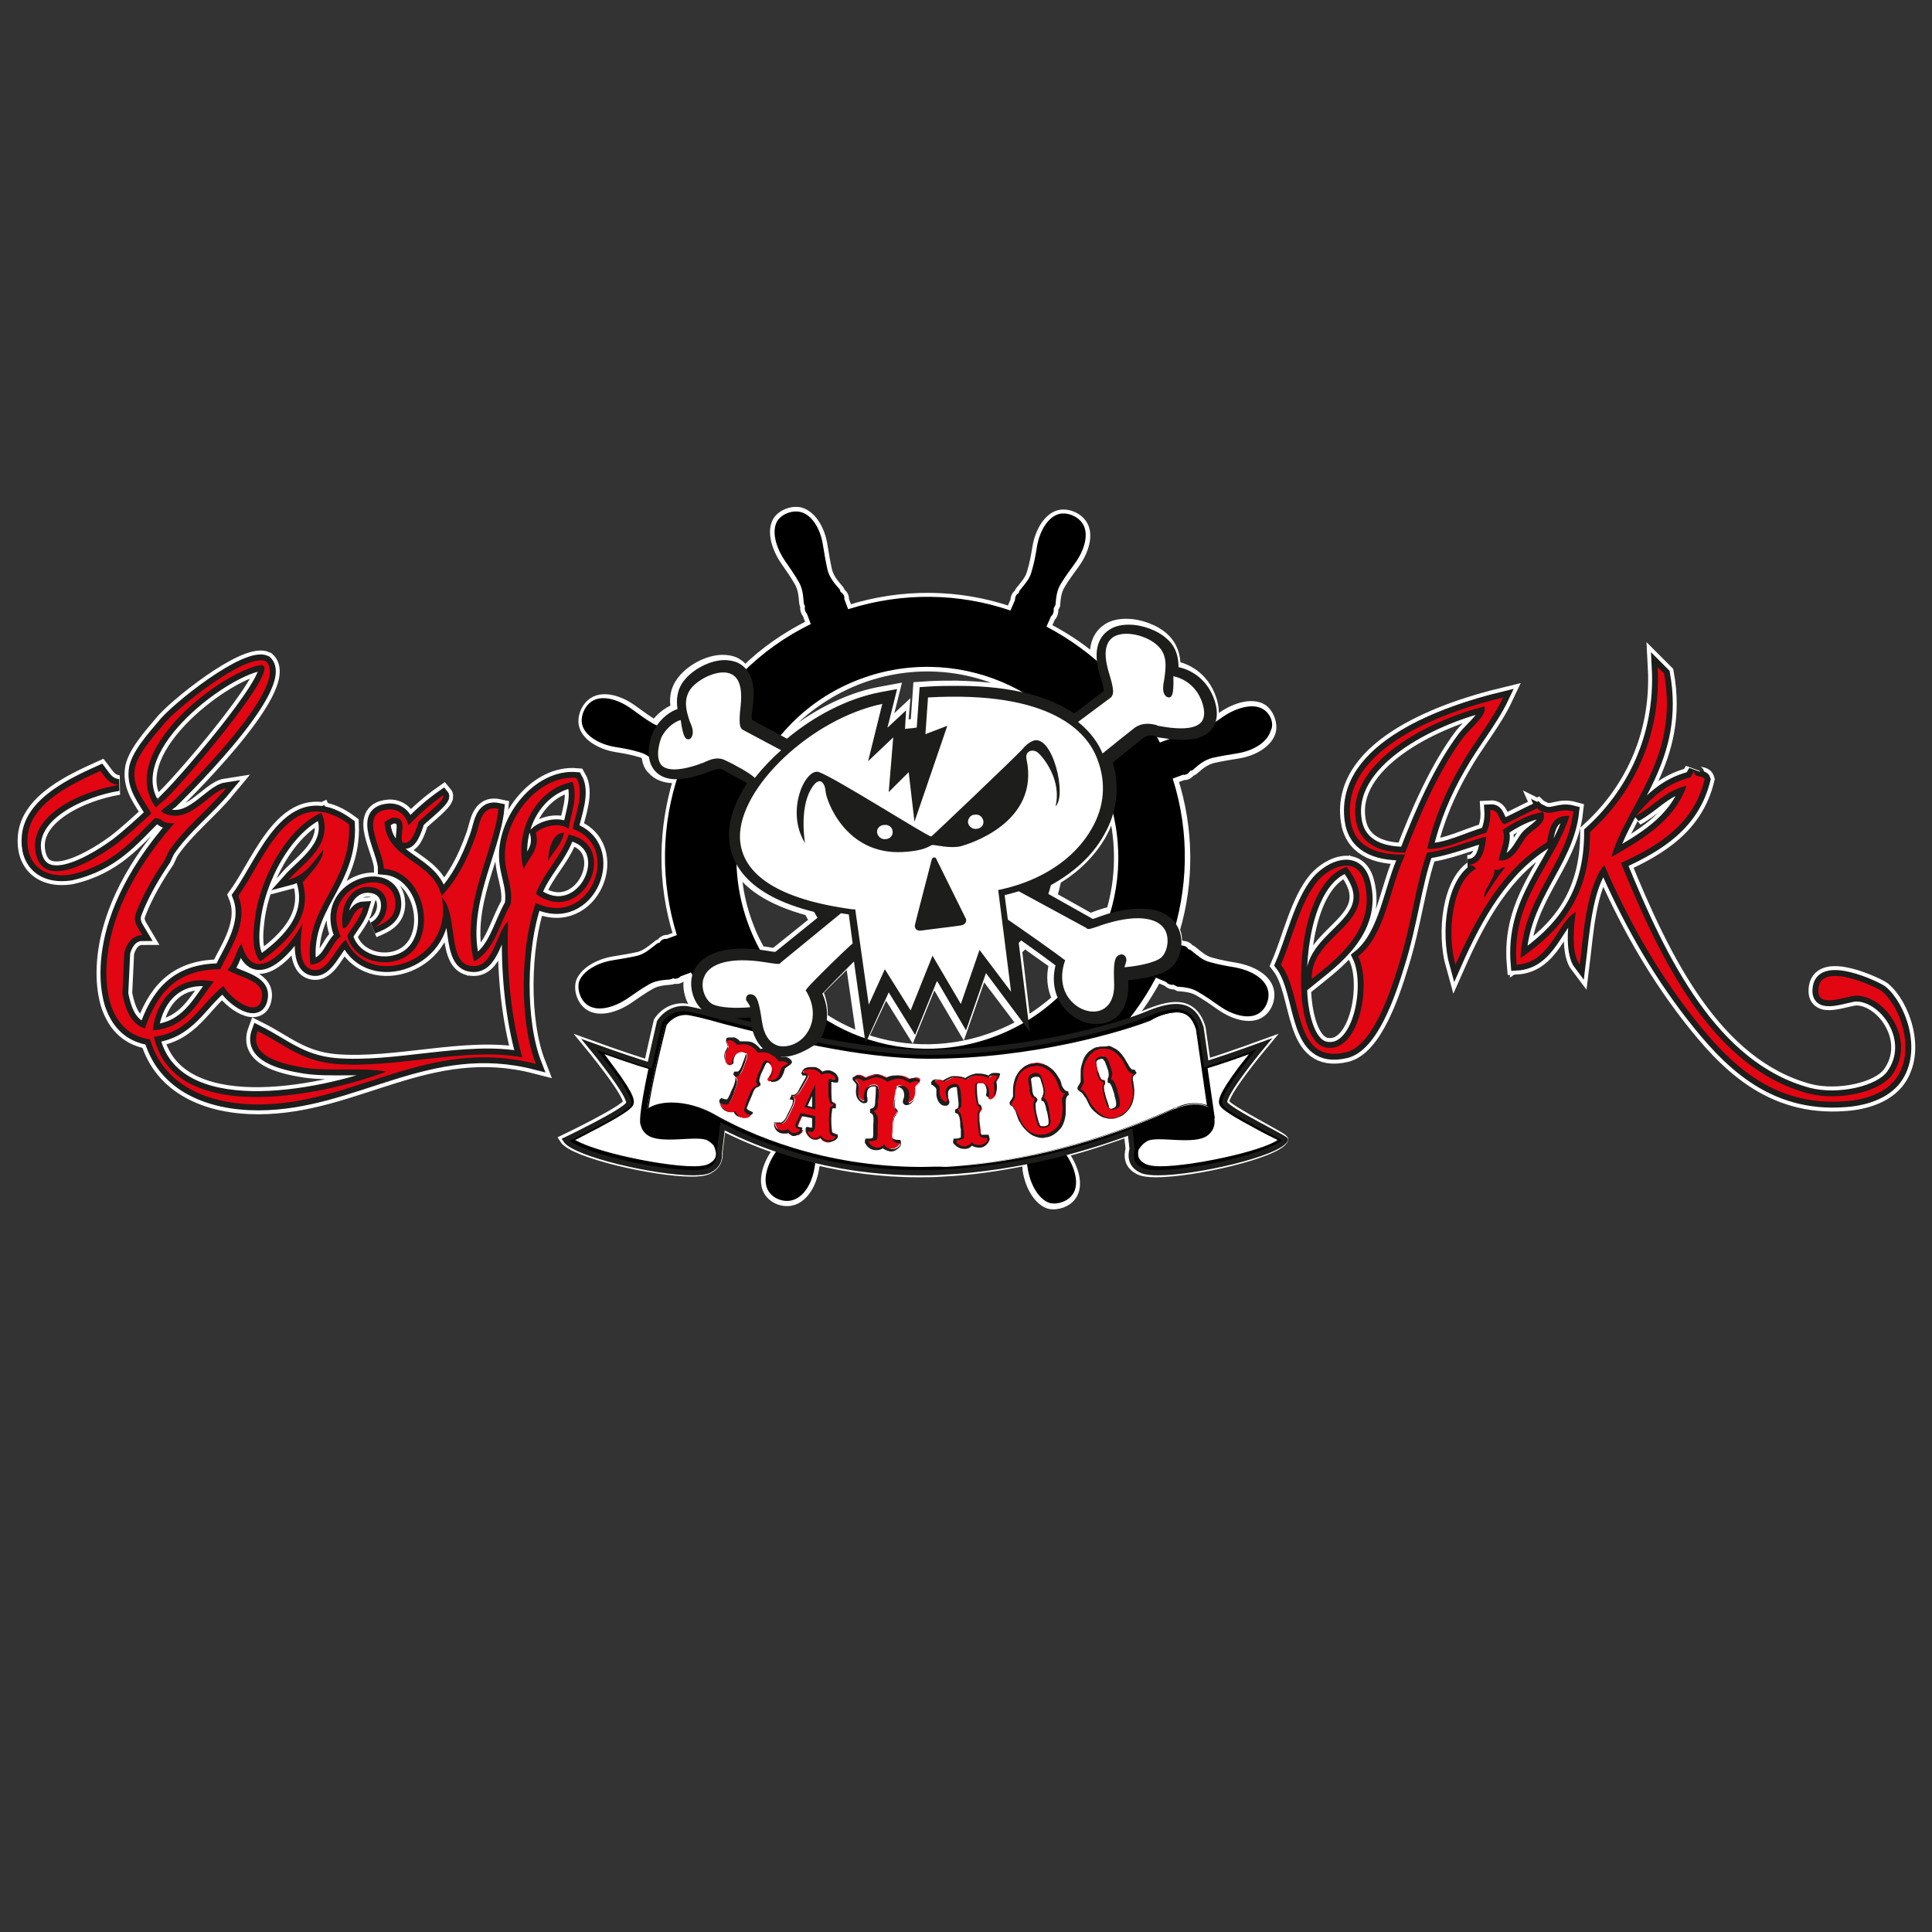
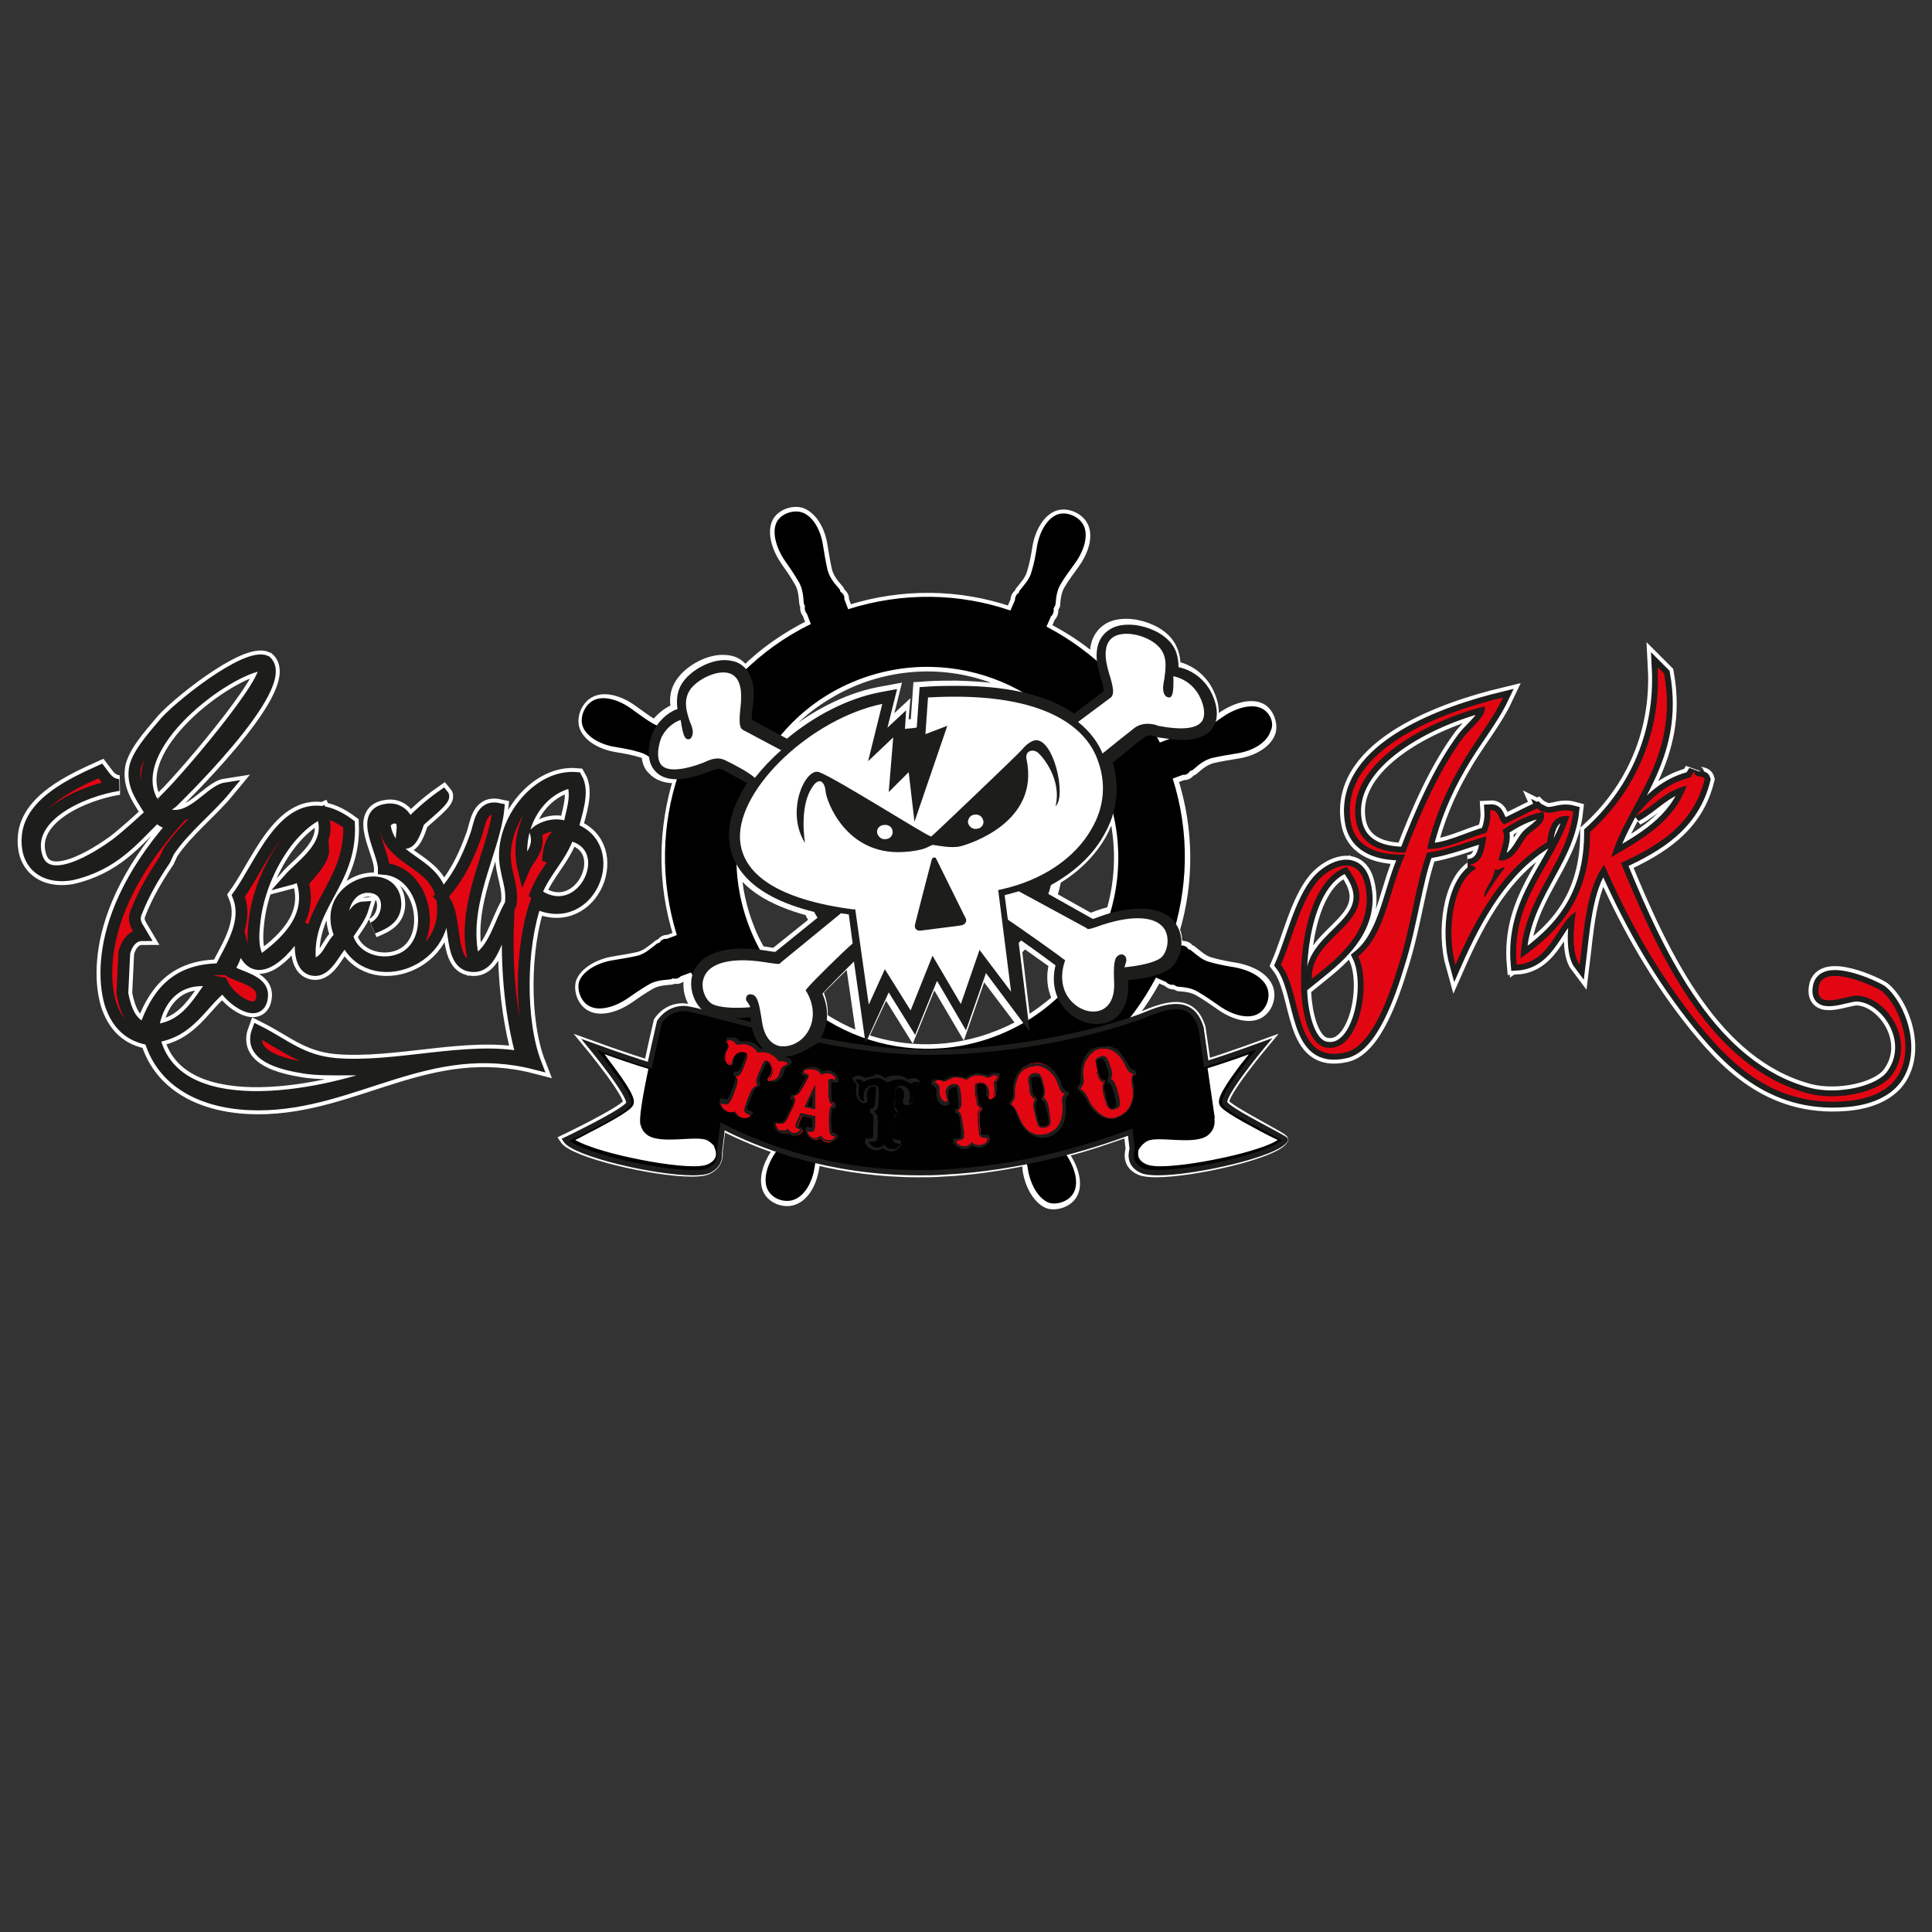
<svg xmlns="http://www.w3.org/2000/svg" version="1.1" id="Ebene_1" x="0px" y="0px" viewBox="0 0 300 300" style="enable-background:new 0 0 300 300;" xml:space="preserve">
  <rect x="0" y="0" width="300" height="300" fill="#333333" stroke="none" />
  <style type="text/css">
	.st0{fill:#636362;}
	.st1{fill:#1D1D1B;stroke:#FFFFFF;stroke-width:1.423;stroke-miterlimit:10;}
	.st2{fill:#000100;stroke:#1D1D1B;stroke-width:0.813;stroke-miterlimit:10;}
	.st3{fill:#FFFFFF;stroke:#000100;stroke-width:0.203;stroke-miterlimit:10;}
	.st4{fill:#FFFFFF;}
	.st5{fill:#000100;}
	.st6{fill:#E20613;}
	.st7{fill:#1D1D1B;}
	.st8{fill:#E20613;stroke:#FFFFFF;stroke-width:3.049;}
	.st9{fill:#E20613;stroke:#1D1D1B;stroke-width:1.829;}
</style>
  <g>
    <path class="st0" d="M164.4,132.7c0,11.3-9.1,20.4-20.4,20.4c-11.3,0-20.4-9.1-20.4-20.4c0-11.3,9.1-20.4,20.4-20.4   C155.3,112.3,164.4,121.4,164.4,132.7z" />
    <path class="st1" d="M190.2,171.3c-0.6-1.2,6.1-9.2,6.1-9.2s-4.9,1.8-9,3.1l-0.8-5.6c-0.7-2.3-2-3.3-3.9-3.3   c-1.2,0-2.7,0.4-4.6,1.2c-0.7,0.3-1.6,0.6-2.6,0.9c1.6-2.1,3.1-4.3,4.3-6.6l1.6,0.7c0.2,0.3,0.8,0.5,1.1,0.4   c0.2,0.1,0.4,0.2,0.6,0.3c1.2,0.1,2.2,0.2,3.2,0.8c1.2,0.7,2.2,1.4,3.2,2.1c2.2,1.6,4.7,2.2,6.2,1.3c1.2-0.7,1.8-2.3,1.5-3.6   c-0.4-1.8-2.5-3.1-5.2-3.6c-1.2-0.2-2.4-0.4-3.8-0.8c-1.2-0.3-1.9-1-2.8-1.7c-0.2-0.2-0.4-0.3-0.6-0.3c-0.1-0.4-0.7-0.6-1.1-0.6   l-0.8-0.3c0.1-0.7,0-1.4-0.3-2.1c2.2-7.4,2.2-15.6-0.3-23.4l1.6-0.6c0.4,0.1,0.9-0.2,1.1-0.6c0.2,0,0.4-0.1,0.6-0.3   c0.9-0.8,1.7-1.4,2.8-1.7c1.3-0.3,2.6-0.5,3.8-0.7c2.7-0.4,4.8-1.8,5.3-3.5c0.3-1.3-0.3-2.9-1.4-3.6c-1.5-0.9-4-0.3-6.2,1.2   c-0.5,0.4-1,0.7-1.6,1.1c1-2.2-0.4-5.1-1.3-6.2c-1.5-1.9-3.3-2.5-4.3-2.7c0-1.5-0.4-3.1-1.8-4.4c-1.4-1.3-3.8-2.2-5.9-2.2   c-1.1,0-2.1,0.2-2.9,0.7c-1.1,0.7-2.3,2.1-2,4.9c-2.3-2-4.8-3.6-7.5-5l0.7-1.6c0.3-0.2,0.5-0.8,0.4-1.2c0.1-0.2,0.2-0.4,0.3-0.6   c0.1-1.2,0.2-2.2,0.8-3.2c0.7-1.2,1.5-2.2,2.2-3.2c1.6-2.2,2.2-4.7,1.2-6.2c-0.7-1.1-2.3-1.8-3.6-1.5c-1.7,0.4-3.1,2.6-3.5,5.2   c-0.2,1.2-0.4,2.4-0.8,3.7c-0.3,1.2-1,1.9-1.7,2.8c-0.2,0.2-0.3,0.4-0.3,0.6c-0.4,0.1-0.6,0.7-0.6,1.1l-0.7,1.6   c-7.9-2.7-16.7-2.9-25.2-0.2l-0.6-1.6c0.1-0.4-0.2-0.9-0.6-1.1c0-0.2-0.1-0.4-0.3-0.6c-0.8-0.9-1.4-1.7-1.7-2.8   c-0.3-1.3-0.5-2.6-0.7-3.8c-0.4-2.7-1.8-4.8-3.5-5.3c-1.3-0.3-2.9,0.3-3.6,1.4c-0.9,1.5-0.3,4,1.2,6.2c0.7,1,1.4,2,2.1,3.2   c0.6,1,0.7,2,0.8,3.2c0,0.2,0.1,0.5,0.2,0.6c-0.1,0.4,0,0.9,0.3,1.2l0.6,1.6c-3.8,1.9-7.3,4.3-10.2,7.2c-0.5-0.7-1.2-1.2-1.7-1.4   c-0.5-0.2-1.1-0.3-1.8-0.3c-2.2,0-4.9,1.4-6.3,3.2c-1.2,1.5-1.3,3.1-1,4.4c-0.8,0.3-2.1,1-3.2,2.5c-0.1,0-0.2-0.1-0.2-0.1   c-1.2-0.7-2.2-1.5-3.2-2.2c-2.2-1.6-4.7-2.2-6.2-1.2c-1.1,0.7-1.8,2.3-1.5,3.6c0.4,1.7,2.6,3.1,5.2,3.5c1.2,0.2,2.4,0.4,3.7,0.8   c0.3,0.1,0.6,0.2,0.8,0.3c0.1,0.9,0.3,1.8,1,2.4c0.7,0.8,1.9,1.3,3.3,1.3c0.2,0,0.5,0,0.7,0c-2.4,7.7-2.6,16.2,0,24.4l-1.6,0.6   c-0.4-0.1-0.9,0.2-1.1,0.6c-0.2,0-0.4,0.1-0.6,0.3c-0.9,0.7-1.7,1.4-2.8,1.7c-1.3,0.3-2.6,0.5-3.8,0.7c-2.6,0.4-4.8,1.8-5.3,3.4   c-0.3,1.3,0.3,2.9,1.4,3.6c1.5,1,4,0.4,6.2-1.1c1-0.7,2-1.4,3.2-2.1c1-0.6,2-0.7,3.2-0.8c0.2,0,0.5-0.1,0.6-0.2   c0.4,0.2,0.9,0,1.2-0.3l1.2-0.5c-0.7,2,0,4.6,1.6,5.8c-1.3-0.3-2.2-0.5-2.7-0.5c-2.6,0-3.8,2.1-3.8,2.1c-0.6,2.6-1.1,4.8-1.5,6.7   c-4.2-1.3-9.4-3.2-9.4-3.2s6.7,8.1,6.1,9.2c-0.6,1.2-9.8,5.6-9.8,5.6c1.4,2.2,14,5.1,19.8,5.1c1.1,0,1.9-0.1,2.4-0.3   c1.5-0.7,1.8-1.8,1.7-2.8l0.5-4.1c2.2,1.1,5.2,2.5,8.8,3.7c-0.1,0.1-0.1,0.2-0.2,0.3c-1.6,2.2-2.2,4.7-1.3,6.2   c0.7,1.2,2.3,1.8,3.6,1.5c1.8-0.4,3.2-2.5,3.6-5.2c0.1-0.4,0.1-0.7,0.2-1.1c4.6,1.1,10,1.9,15.9,1.9c1.2,0,2.4,0,3.7-0.1   c4.6-0.2,9-0.9,13-1.7c0.1,0.5,0.2,0.9,0.2,1.4c0.4,2.6,1.8,4.8,3.4,5.3c1.3,0.3,2.9-0.3,3.6-1.4c1-1.5,0.4-4-1.1-6.2   c-0.1-0.1-0.2-0.2-0.3-0.4c3.9-1,7.3-2.2,10.1-3.2l0.3,2.6c-0.3,1.1-0.3,2.6,1.6,3.4c0.5,0.2,1.4,0.3,2.4,0.3   c5.8,0,18.5-2.9,19.8-5.1C200,176.9,190.8,172.4,190.2,171.3z M116.5,144.3c-1.3-3.2-2-6.5-2.1-9.7c1.6,2.7,4.9,5.2,11.2,6.9   c0.2,0.5,0.5,1,0.8,1.5l-6.1,4.9c-0.3,0-0.9-0.1-1.5-0.2c-0.2,0-0.5-0.1-0.7-0.1C117.5,146.5,116.9,145.4,116.5,144.3z    M172.5,141.5c-0.6,0.1-1.2,0.3-1.8,0.5c-0.5,0.2-1.1,0.4-1.4,0.5l-5.9-3.3c0.3-0.8,0.5-1.7,0.7-2.6c3-1.8,5.4-4.2,7-7   c0.7-1.3,1.3-2.7,1.6-4.1C174.1,130.8,174,136.4,172.5,141.5z M127.1,154c1-1.1,3.1-3.1,4.8-4.8c0,0,0.1,0.1,0.1,0.1l1.7,11.7   c-2.1-0.8-4.1-1.8-5.9-3C127.9,156.7,127.7,155.4,127.1,154z M137.5,153.9l4.1,6.6l3-7.4c0.3,0,0.6,0,0.9,0l4,6.8l3-8.6   c0.1,0,0.1-0.1,0.2-0.1l5.9,7.8c-1.1,0.6-2.3,1.2-3.6,1.7c-7,2.8-14.4,2.8-20.9,0.5L137.5,153.9z M159.3,158.6l-1.3-11   c0.4-0.4,0.7-0.7,1.1-1.1c2.5,1.8,3.8,2.7,4.5,3.2c-0.5,1.9-0.3,3.8,0.5,5.4C162.6,156.4,161,157.6,159.3,158.6z M180.2,115.3   c-0.2-0.3-0.3-0.7-0.5-1c0.8,0.1,1.5,0.3,2.1,0.3c0,0,0,0,0,0L180.2,115.3z M132.9,105.7c8.8-3.5,18.2-2.6,25.8,1.8   c-2.8-0.6-6.1-1-10.2-1.1c-1.4,0-3,0-4.5,0.1l-1.5,0.1l-0.4,5.7c-0.6,0.1-1.2,0.1-1.8,0.2l0.2-2.3l-2.9,2.7l1.5-6l-2.7,0.5   c-5.1,1-10.3,3.8-14.4,7.2l-0.9-0.5C124.3,110.5,128.2,107.6,132.9,105.7z" />
    <g>
      <path d="M196.1,110.1c-1.5-0.9-4-0.3-6.2,1.2c-1,0.7-2,1.4-3.2,2.1c-1,0.6-2,0.7-3.2,0.8c-0.2,0-0.5,0.1-0.6,0.2    c-0.4-0.2-0.9,0-1.2,0.3l-1.6,0.6c-3.9-8-10.2-14.1-17.6-18l0.7-1.6c0.3-0.2,0.5-0.8,0.4-1.2c0.1-0.2,0.2-0.4,0.3-0.6    c0.1-1.2,0.2-2.2,0.8-3.2c0.7-1.2,1.5-2.2,2.2-3.2c1.6-2.2,2.2-4.7,1.2-6.2c-0.7-1.1-2.3-1.8-3.6-1.5c-1.7,0.4-3.1,2.6-3.5,5.2    c-0.2,1.2-0.4,2.4-0.8,3.7c-0.3,1.2-1,1.9-1.7,2.8c-0.2,0.2-0.3,0.4-0.3,0.6c-0.4,0.1-0.6,0.7-0.6,1.1l-0.7,1.6    c-7.9-2.7-16.7-2.9-25.2-0.2l-0.6-1.6c0.1-0.4-0.2-0.9-0.6-1.1c0-0.2-0.1-0.4-0.3-0.6c-0.8-0.9-1.4-1.7-1.7-2.8    c-0.3-1.3-0.5-2.6-0.7-3.8c-0.4-2.7-1.8-4.8-3.5-5.2c-1.3-0.3-2.9,0.3-3.6,1.4c-0.9,1.5-0.3,4,1.2,6.2c0.7,1,1.4,2,2.1,3.2    c0.6,1,0.7,2,0.8,3.2c0,0.2,0.1,0.5,0.2,0.6c-0.1,0.4,0,0.9,0.3,1.2l0.6,1.6c-8,3.9-14.1,10.2-18,17.6l-1.6-0.7    c-0.2-0.3-0.8-0.5-1.2-0.4c-0.2-0.1-0.4-0.2-0.6-0.3c-1.2-0.1-2.2-0.2-3.2-0.8c-1.2-0.7-2.2-1.5-3.2-2.2c-2.2-1.6-4.7-2.2-6.2-1.2    c-1.1,0.7-1.8,2.3-1.5,3.6c0.4,1.7,2.6,3.1,5.2,3.5c1.2,0.2,2.4,0.4,3.7,0.8c1.1,0.3,1.9,1,2.8,1.7c0.2,0.2,0.4,0.2,0.6,0.3    c0.1,0.4,0.7,0.6,1.1,0.6l1.6,0.7c-2.7,7.9-2.9,16.7-0.3,25.1l-1.6,0.6c-0.4-0.1-0.9,0.2-1.1,0.6c-0.2,0-0.4,0.1-0.6,0.3    c-0.9,0.7-1.7,1.4-2.8,1.7c-1.3,0.3-2.6,0.5-3.8,0.7c-2.6,0.4-4.8,1.8-5.3,3.4c-0.3,1.3,0.3,2.9,1.4,3.6c1.5,1,4,0.4,6.2-1.1    c1-0.7,2-1.4,3.2-2.1c1-0.6,2-0.7,3.2-0.8c0.2,0,0.5-0.1,0.6-0.2c0.4,0.2,0.9,0,1.2-0.3l1.6-0.6c3.9,8,10.2,14.1,17.6,18l-0.7,1.6    c-0.3,0.2-0.5,0.8-0.4,1.1c-0.1,0.2-0.2,0.4-0.3,0.6c-0.1,1.2-0.2,2.2-0.8,3.2c-0.7,1.2-1.5,2.2-2.1,3.2c-1.6,2.2-2.2,4.7-1.3,6.2    c0.7,1.2,2.3,1.8,3.6,1.5c1.8-0.4,3.2-2.5,3.6-5.2c0.2-1.2,0.4-2.4,0.8-3.8c0.3-1.2,1-1.9,1.7-2.8c0.2-0.2,0.3-0.4,0.3-0.6    c0.4-0.1,0.6-0.7,0.6-1.1l0.7-1.6c7.9,2.7,16.7,3,25.2,0.3l0.6,1.6c-0.1,0.4,0.2,0.9,0.5,1.1c0,0.2,0.1,0.4,0.3,0.6    c0.7,0.9,1.4,1.7,1.7,2.8c0.3,1.3,0.5,2.6,0.7,3.8c0.4,2.6,1.8,4.8,3.4,5.3c1.3,0.3,2.9-0.3,3.6-1.4c1-1.5,0.4-4-1.1-6.2    c-0.7-1-1.4-2-2.1-3.2c-0.6-1-0.7-2-0.8-3.2c0-0.2-0.1-0.5-0.2-0.6c0.2-0.4,0-0.9-0.3-1.2l-0.6-1.6c8-3.9,14.1-10.2,18-17.6    l1.6,0.7c0.2,0.3,0.8,0.5,1.1,0.4c0.2,0.1,0.4,0.2,0.6,0.3c1.2,0.1,2.2,0.2,3.2,0.8c1.2,0.7,2.2,1.4,3.2,2.1    c2.2,1.6,4.7,2.2,6.2,1.3c1.2-0.7,1.8-2.3,1.5-3.6c-0.4-1.8-2.5-3.1-5.2-3.6c-1.2-0.2-2.4-0.4-3.8-0.8c-1.2-0.3-1.9-1-2.8-1.7    c-0.2-0.2-0.4-0.3-0.6-0.3c-0.1-0.4-0.7-0.6-1.1-0.6l-1.6-0.7c2.7-7.9,3-16.7,0.3-25.2l1.6-0.6c0.4,0.1,0.9-0.2,1.1-0.6    c0.2,0,0.4-0.1,0.6-0.3c0.9-0.8,1.7-1.4,2.8-1.7c1.3-0.3,2.6-0.5,3.8-0.7c2.7-0.4,4.8-1.8,5.3-3.5    C197.9,112.4,197.3,110.8,196.1,110.1z M155.1,160.7c-15.2,6.1-32.5-1.2-38.6-16.4c-6.1-15.2,1.2-32.5,16.4-38.6    c15.2-6.1,32.5,1.2,38.6,16.4C177.6,137.3,170.3,154.6,155.1,160.7z" />
    </g>
    <g>
      <path class="st2" d="M190.2,171.3c-0.6-1.2,6.1-9.2,6.1-9.2s-4.9,1.8-9,3.1l-0.8-5.6c-0.7-2.3-2-3.3-3.9-3.3    c-1.2,0-2.7,0.4-4.6,1.2c-4.6,1.9-18.5,5.9-34,5.9c-15.5,0-35.2-6.8-37.8-6.8c-2.6,0-3.8,2.1-3.8,2.1c-0.6,2.6-1.1,4.8-1.5,6.7    c-4.2-1.3-9.4-3.2-9.4-3.2s6.7,8.1,6.1,9.2c-0.6,1.2-9.8,5.6-9.8,5.6c1.4,2.2,14,5.1,19.8,5.1c1.1,0,1.9-0.1,2.4-0.3    c1.5-0.7,1.8-1.8,1.7-2.8l0.5-4.1c5.8,3,16.5,7.2,30.6,7.2c1.2,0,2.4,0,3.7-0.1c11.9-0.6,22.3-3.7,29-6.2l0.3,2.6    c-0.3,1.1-0.3,2.6,1.6,3.4c0.5,0.2,1.4,0.3,2.4,0.3c5.8,0,18.5-2.9,19.8-5.1C200,176.9,190.8,172.5,190.2,171.3z" />
      <path class="st3" d="M191.6,179.5c-4.2,1-8.7,1.7-11.4,1.7c-1.4,0-1.9-0.2-2.2-0.3c-0.7-0.3-1.1-0.7-1.3-1.2    c-0.1-0.4-0.1-0.8,0-1.2c0.3-0.5,0.7-1,1.4-1.4c1.6-0.9,7.4,0.7,9.4-0.9c1.1-0.9,1.1-2,0.9-2.9c0.1,0.1,0.1,0.1,0.1,0.1l-1.1-7.6    c2.3-0.7,4.9-1.6,6.8-2.3c-0.5,0.7-1.2,1.5-1.8,2.3c-3.2,4.3-3.2,5.2-2.9,5.8c0.2,0.3,0.5,0.9,5.4,3.5c1.4,0.8,2.9,1.5,3.7,1.9    C197.7,177.7,195.3,178.6,191.6,179.5z" />
      <g>
-         <path class="st4" d="M143.1,181.2c-15.4,0-26.8-5.1-32.3-8.2c-2.1-1.2-4.4-1.8-6.5-1.8c-1.5,0-2.8,0.3-3.8,1     c0.3-1.9,1-5.8,2.8-13.2c0.2-0.2,1.2-1.6,3.1-1.6c0.7,0,3.1,0.6,5.9,1.4c7.8,2,20.8,5.4,31.9,5.4c16.1,0,30.2-4.3,34.3-5.9     c1.8-0.7,3.2-1.1,4.3-1.1c1.6,0,2.5,0.8,3.1,2.7l1.7,12c-0.6-0.3-1.3-0.4-2-0.4c-0.9,0-1.9,0.2-2.9,0.6l-0.6,0.2     c-4.5,2-18.4,8-35.3,8.9C145.6,181.1,144.3,181.2,143.1,181.2z" />
        <path class="st5" d="M182.7,157.2c1.5,0,2.4,0.8,3,2.6l1.7,11.8c-0.6-0.2-1.2-0.3-1.9-0.3c-0.9,0-1.9,0.2-2.9,0.7l-0.1,0     l-0.5,0.2c-4.5,2-18.4,8-35.3,8.9c-1.2,0.1-2.4,0.1-3.6,0.1c-15.4,0-26.8-5.1-32.2-8.2c-2.1-1.2-4.4-1.8-6.5-1.8     c-1.4,0-2.7,0.3-3.7,0.9c0.3-2,1-5.8,2.8-12.9c0.2-0.3,1.2-1.6,3-1.6c0.7,0,3.1,0.6,5.9,1.4c7.8,2,20.8,5.4,31.9,5.4     c16.2,0,30.2-4.3,34.3-5.9C180.3,157.5,181.6,157.2,182.7,157.2 M182.7,157c-1.1,0-2.5,0.4-4.3,1.1c-4.1,1.6-18.1,5.9-34.2,5.9     c-11.1,0-24.1-3.4-31.8-5.4c-2.9-0.8-5.3-1.4-5.9-1.4c-1.9,0-3,1.4-3.2,1.7c-1.8,7.5-2.5,11.4-2.8,13.4c0.9-0.7,2.3-1.1,3.9-1.1     c2.1,0,4.4,0.6,6.4,1.8c5.5,3.1,16.9,8.2,32.3,8.2c1.2,0,2.4,0,3.7-0.1c17-0.9,30.8-6.9,35.4-8.9c0.2-0.1,0.4-0.2,0.6-0.2     c1-0.4,1.9-0.6,2.8-0.6c0.9,0,1.6,0.2,2.1,0.5l-1.8-12.2C185.3,157.8,184.3,157,182.7,157L182.7,157z" />
      </g>
      <path class="st3" d="M111.2,179.7c-0.2,0.5-0.6,0.9-1.3,1.2c-0.2,0.1-0.8,0.3-2.2,0.3c-2.7,0-7.2-0.7-11.4-1.7    c-3.7-0.9-6.1-1.8-7.2-2.5c0.9-0.4,2.3-1.2,3.7-1.9c4.9-2.6,5.2-3.2,5.4-3.5c0.3-0.6,0.3-1.5-2.9-5.8c-0.6-0.8-1.2-1.6-1.7-2.3    c2,0.7,4.8,1.7,7.2,2.4c-1.5,7.1-1.4,8.6-1.2,8.8c0.1,0.5,0.4,1,0.9,1.4c2,1.6,7.8,0,9.4,0.9c0.4,0.2,0.7,0.5,1,0.8    C111.2,178.5,111.4,179.1,111.2,179.7z" />
    </g>
    <g>
      <g>
        <g>
          <g>
            <path class="st6" d="M115.7,173.6c-0.2,0-0.4,0-0.6-0.1l0-0.2l-0.1,0.2c-0.3-0.1-0.8-0.5-0.9-0.9c-0.2,0.1-0.4,0.1-0.6,0.1       c-0.2,0-0.4,0-0.6-0.1c-0.5-0.2-0.8-0.6-1-1.1c0,0,0-0.1-0.1-0.2l0-0.1l0-0.1l0.1-0.1l0.1,0l0.1,0c0.5,0.2,0.8,0.2,0.9,0.2       c0.1,0,0.2,0,0.2,0c0.1,0,0.2-0.2,0.4-0.6l0.3-0.7l0.2-0.6c0.4-0.9,0.4-1.4,0.4-1.6c0-0.2-0.1-0.3-0.2-0.4l-0.1-0.1l0-0.1       l0.1-0.1l0.1,0c0.2,0,0.4-0.1,0.5-0.2c0.1-0.1,0.3-0.3,0.5-0.9c0.4-1,0.6-1.6,0.6-1.8l0-0.1c0-0.1,0-0.2,0-0.3       c0-0.1-0.1-0.2-0.3-0.3c-0.2-0.1-0.4-0.1-0.6-0.1c-0.3,0-0.6,0.1-0.9,0.4c-0.1,0.1-0.2,0.3-0.3,0.6c-0.1,0.3-0.2,0.5-0.2,0.9       l-0.1,0.1l-0.2,0.1c0,0-0.1,0-0.2,0c-0.2-0.1-0.4-0.3-0.5-0.6c-0.2-0.3-0.1-0.8,0-1.3c0-0.1,0.1-0.3,0.4-0.8       c0-0.1,0.1-0.4-0.3-1l0-0.1l0-0.1v-0.2l0.1,0c0.1,0,0.1,0,0.2,0c0.1,0,0.2,0,0.4,0.1c0.3,0.1,0.7,0.4,0.8,0.7c0,0,0.1,0,0.1,0       c0.1,0,0.6,0,0.7,0c0.3,0,0.6,0,0.9,0.1c0.6,0.2,1.1,0.6,1.5,1.2c0.2-0.1,0.5-0.1,0.7-0.1c0.4,0,0.7,0.1,1,0.2l0.1,0       c0.5,0.2,1,0.6,1.4,1.1c0.2,0,0.3-0.1,0.5-0.1c0.2,0,0.3,0,0.5,0.1c0.2,0.1,0.5,0.3,0.5,0.4l0,0.1l0,0.1c0,0.1-0.2,0.2-0.5,0.4       c-0.2,0.1-0.5,0.2-0.5,0.3c-0.1,0.3-0.2,0.5-0.2,0.7c0,0.1,0,0.2-0.1,0.2c-0.3,0.9-0.9,1.1-1.4,1.1l-0.1,0       c-0.2-0.1-0.3-0.3-0.2-0.4c0.2-0.3,0.4-0.6,0.5-0.8c0.2-0.5,0.3-1.1-0.3-1.6c-0.1-0.1-0.3-0.2-0.5-0.3c-0.1,0-0.2-0.1-0.2-0.1       c-0.1,0-0.2,0-0.3,0.1c-0.1,0.1-0.3,0.4-0.5,1c-0.1,0.1-0.3,0.7-0.3,0.7c-0.3,0.8-0.4,1.2-0.3,1.3c0,0.1,0.1,0.2,0.1,0.3       c0.1,0.1,0.1,0.2,0.1,0.3c0,0.1-0.1,0.1-0.3,0.2c-0.1,0.1-0.4,0.2-0.4,0.3c-0.2,0.2-0.3,0.6-0.5,1.1l-0.3,0.7       c-0.1,0.4-0.3,0.7-0.4,1c-0.1,0.2-0.2,0.5,0,0.7c0.1,0.1,0.4,0.3,0.8,0.4l0.1,0l0,0.1l0,0.1l0,0l-0.1,0.1       c-0.2,0.2-0.5,0.4-0.8,0.4C115.8,173.6,115.7,173.6,115.7,173.6z" />
            <path class="st7" d="M113.3,161.5c0.1,0,0.2,0,0.3,0.1c0,0,0,0,0,0c0.3,0.1,0.7,0.4,0.7,0.6c0,0,0,0,0,0c0.1,0,0.2,0,0.3,0       c0.2,0,0.5,0,0.7,0c0.3,0,0.6,0,0.8,0.1c0,0,0.1,0,0.1,0c0.5,0.2,1,0.6,1.4,1.2c0,0,0,0,0,0c0.3-0.1,0.6-0.1,0.8-0.1       c0.3,0,0.7,0.1,0.9,0.2c0.1,0,0.1,0,0.1,0.1c0.5,0.2,1,0.6,1.4,1.2c0,0,0,0,0,0c0.2-0.1,0.4-0.1,0.5-0.1c0.2,0,0.3,0,0.4,0.1       c0,0,0,0,0.1,0c0.2,0.1,0.3,0.2,0.3,0.3c-0.1,0.1-0.9,0.4-1,0.7c-0.2,0.5-0.3,0.8-0.3,0.9c-0.2,0.6-0.6,0.9-1.2,0.9       c0,0,0,0-0.1,0c0,0,0,0,0,0c-0.1,0-0.1-0.1-0.1-0.1c0,0,0,0,0,0c0.2-0.3,0.4-0.5,0.5-0.8c0,0,0,0,0,0c0.3-0.7,0.2-1.3-0.3-1.8       c-0.1-0.1-0.3-0.2-0.5-0.3c0,0,0,0,0,0c-0.1,0-0.2-0.1-0.3-0.1c-0.2,0-0.3,0.1-0.5,0.2c-0.1,0.1-0.3,0.5-0.5,1.1       c-0.1,0.2-0.2,0.4-0.3,0.6c-0.3,0.7-0.4,1.2-0.4,1.4c0,0.1,0.2,0.4,0.2,0.5c0,0.1-0.5,0.2-0.7,0.5c-0.2,0.2-0.4,0.6-0.6,1.1       c-0.2,0.6-0.5,1.2-0.6,1.7c-0.2,0.4-0.2,0.7,0,0.9c0.1,0.2,0.4,0.3,0.8,0.5c0,0,0,0,0,0c0,0,0,0,0,0.1       c-0.2,0.2-0.4,0.3-0.7,0.3c-0.1,0-0.1,0-0.2,0c-0.2,0-0.3,0-0.5-0.1c0,0-0.1,0-0.1,0c-0.4-0.1-0.8-0.6-0.8-0.9c0,0,0,0,0-0.1       c0,0,0,0,0,0c-0.2,0.1-0.5,0.2-0.7,0.2c-0.2,0-0.3,0-0.5-0.1c0,0,0,0,0,0c-0.4-0.2-0.7-0.5-0.9-1c0,0,0-0.1,0-0.1       c0,0,0,0,0-0.1c0,0,0,0,0,0c0,0,0,0,0,0c0.4,0.2,0.7,0.2,0.9,0.2c0.1,0,0.2,0,0.3,0c0.1-0.1,0.3-0.3,0.5-0.7       c0.1-0.3,0.2-0.4,0.3-0.7c0.1-0.2,0.2-0.4,0.2-0.6c0.4-0.9,0.5-1.5,0.4-1.8c0-0.2-0.1-0.3-0.3-0.5c0,0,0,0,0,0       c0.3,0,0.5-0.1,0.6-0.2c0.2-0.2,0.4-0.5,0.6-1c0.5-1.2,0.6-1.8,0.6-1.8c0,0,0.1-0.3,0-0.4c0-0.2-0.2-0.3-0.4-0.4       c-0.2-0.1-0.5-0.1-0.7-0.1c-0.4,0-0.7,0.2-1,0.5c-0.2,0.2-0.3,0.4-0.4,0.6c0,0,0,0,0,0c-0.1,0.3-0.2,0.6-0.2,0.9c0,0,0,0,0,0       c0,0,0,0-0.1,0c0,0-0.1,0-0.1,0c0,0,0,0,0,0c-0.1-0.1-0.3-0.2-0.4-0.5c-0.1-0.3-0.1-0.7,0-1.1c0-0.1,0.1-0.3,0.4-0.8       c0,0,0,0,0,0c0.1-0.2,0-0.6-0.3-1.2c0,0,0,0,0,0C113.3,161.5,113.3,161.5,113.3,161.5 M113.3,161.1c-0.1,0-0.2,0-0.2,0       l-0.3,0.1v0.2l-0.1,0.1l0.1,0.2c0.3,0.6,0.3,0.8,0.2,0.8c-0.2,0.5-0.4,0.8-0.4,0.8c-0.2,0.5-0.2,1,0,1.4       c0.1,0.3,0.3,0.5,0.5,0.6l0.1,0l0.1,0c0,0,0.1,0,0.2,0c0.2,0,0.4-0.1,0.4-0.3l0-0.1l0-0.1c0-0.3,0.1-0.6,0.2-0.8l0,0l0,0       c0.1-0.2,0.2-0.4,0.3-0.5c0.2-0.2,0.4-0.3,0.7-0.3c0.2,0,0.3,0,0.5,0.1c0.1,0.1,0.2,0.1,0.2,0.1c0,0,0,0.1,0,0.2       c0,0,0,0.1,0,0.1c0,0.1-0.2,0.7-0.6,1.7c-0.2,0.6-0.4,0.8-0.5,0.9c-0.1,0.1-0.2,0.1-0.4,0.1l-0.3,0l-0.1,0.3l0,0l0,0l0,0.2       l0.2,0.2c0.1,0.1,0.1,0.2,0.1,0.3c0,0.1,0,0.6-0.4,1.5l-0.1,0.2c-0.1,0.1-0.1,0.3-0.2,0.4l-0.1,0.3l-0.2,0.4       c-0.1,0.3-0.3,0.5-0.3,0.5c0,0,0,0,0,0c0,0,0,0-0.1,0c-0.1,0-0.3,0-0.8-0.2l-0.1,0l-0.1,0H112l-0.1,0.1l-0.1,0.1l-0.1,0.1       l0,0.1l0,0.2c0,0.1,0.1,0.2,0.1,0.2c0.2,0.6,0.6,1,1.1,1.2l0,0l0,0c0.2,0.1,0.5,0.1,0.7,0.1c0.2,0,0.3,0,0.5-0.1       c0.2,0.4,0.6,0.7,0.9,0.8l0.1,0c0.2,0.1,0.4,0.1,0.6,0.1c0.1,0,0.1,0,0.2,0c0.4,0,0.7-0.2,1-0.5l0-0.1l0-0.1l0-0.1l0-0.1V173v0       l0-0.1l0-0.2l-0.2-0.1c-0.5-0.2-0.6-0.3-0.7-0.4c0,0-0.1-0.2,0.1-0.5c0.1-0.3,0.2-0.6,0.4-1l0.3-0.7c0.2-0.6,0.4-0.9,0.5-1       c0.1-0.1,0.3-0.2,0.4-0.2c0.2-0.1,0.3-0.2,0.4-0.3c0-0.2,0-0.3-0.1-0.4c0-0.1-0.1-0.2-0.1-0.2c0-0.1,0-0.4,0.3-1.2l0.1-0.2       c0.1-0.1,0.1-0.3,0.2-0.4c0.3-0.7,0.4-0.9,0.5-1c0.1-0.1,0.1-0.1,0.2-0.1c0,0,0.1,0,0.1,0l0,0l0,0c0.2,0.1,0.3,0.1,0.4,0.2       c0.4,0.3,0.4,0.8,0.2,1.3c-0.1,0.2-0.2,0.5-0.4,0.7l0,0l0,0.1l0,0.1l0,0c0,0.2,0.1,0.4,0.3,0.6l0,0l0.1,0l0,0l0,0l0.1,0       c0.5,0,1.2-0.2,1.6-1.2c0,0,0-0.1,0.1-0.2c0-0.1,0.1-0.4,0.2-0.7c0.1-0.1,0.3-0.2,0.4-0.3c0.3-0.2,0.5-0.3,0.6-0.5l0.1-0.2       l-0.1-0.2c-0.1-0.2-0.4-0.4-0.6-0.5l0,0c-0.2-0.1-0.4-0.1-0.6-0.1c-0.1,0-0.2,0-0.4,0c-0.4-0.5-0.9-0.9-1.4-1.1l-0.1,0       c-0.3-0.1-0.7-0.2-1.1-0.2c-0.2,0-0.4,0-0.6,0.1c-0.4-0.5-0.9-0.9-1.4-1.1l-0.1,0c-0.3-0.1-0.7-0.1-1-0.1c-0.1,0-0.3,0-0.4,0       c-0.1,0-0.2,0-0.3,0c-0.2-0.3-0.6-0.5-0.8-0.6c0,0,0,0-0.1,0C113.6,161.1,113.5,161.1,113.3,161.1L113.3,161.1z" />
          </g>
          <g>
            <path class="st6" d="M128.7,177.4c-0.1,0-0.2,0-0.3,0c-0.5-0.1-0.8-0.3-1-0.7c-0.2,0.2-0.5,0.3-0.7,0.3c-0.1,0-0.2,0-0.2,0       c-0.6-0.1-1-0.5-1.2-1.1l0-0.1l0-0.3l0.2,0c0.3,0.1,0.4,0.1,0.6,0.1c0.1,0,0.2,0,0.2,0c0,0,0.1-0.1,0.1-0.1       c0.1-0.2,0.1-0.6,0.1-1.1l0-0.7l-1.9-0.4l-0.1,0.2c-0.3,0.6-0.5,1.1-0.5,1.2c0,0.1-0.1,0.2-0.1,0.2c0,0.2,0,0.2,0.1,0.3       c0,0,0.1,0.1,0.5,0.2l0.2,0.1l-0.1,0.2l0,0.1c-0.1,0.1-0.3,0.3-0.5,0.4c-0.2,0.1-0.3,0.1-0.5,0.1c-0.1,0-0.1,0-0.2,0       c-0.3-0.1-0.5-0.2-0.7-0.5c-0.1,0.1-0.3,0.2-0.5,0.2c-0.1,0-0.1,0-0.2,0c-0.1,0-0.2,0-0.3,0c-0.5-0.1-0.8-0.4-1-0.8       c0-0.1-0.1-0.3-0.1-0.4l0-0.2l0.2-0.1c0,0,0.1,0,0.2,0l0.2,0c0.1,0,0.1,0,0.2,0c0.1,0,0.2,0,0.2,0c0.2,0,0.3-0.1,0.4-0.3       c0.2-0.2,0.4-0.7,0.7-1.2c0.5-0.9,0.7-1.4,0.8-1.8c0.1-0.3,0-0.5,0-0.6l-0.2-0.1l0-0.3l0-0.1l0.1,0l0.1,0c0.1,0,0.2,0,0.3-0.1       c0.2-0.1,0.3-0.2,0.4-0.4c0.3-0.4,0.7-1.1,1.2-2c0.1-0.2,0.2-0.4,0.2-0.5c0-0.1-0.1-0.1-0.2-0.2c-0.1,0-0.2-0.1-0.2-0.1       l-0.3-0.1l-0.1-0.2l0-0.1c0-0.2,0.3-0.4,0.6-0.6c0.2-0.1,0.4-0.1,0.6-0.1c0.1,0,0.3,0,0.4,0l0.1,0c0.4,0.1,0.8,0.3,1,0.6       c0,0,0.1,0.1,0.1,0.2c0,0,0,0,0.1,0c0.2-0.1,0.5-0.2,0.8-0.2c0.1,0,0.2,0,0.2,0c0.6,0.1,1,0.4,1.1,0.8c0,0.1,0.1,0.3,0,0.3       l0,0.2l-0.2,0l-0.1,0c-0.3-0.1-0.4-0.1-0.5-0.1c-0.1,0-0.2,0-0.2,0c0,0,0,0.1,0,0.1c0,0.1,0,0.7,0,1.4l0,0.2       c0,1.1,0.1,1.5,0.2,1.6c0.1,0.1,0.2,0.3,0.3,0.3c0.1,0,0.1,0.1,0.1,0.1l0.2,0v0.3l-0.2,0c-0.1,0-0.2,0-0.2,0.1       c-0.1,0.1-0.1,0.2-0.2,0.4c-0.1,0.5-0.2,1.7-0.1,3.4c0,0.2,0.1,0.3,0.2,0.4c0.1,0,0.2,0.1,0.5,0.2l0.1,0l0,0.2l0,0.1       c-0.1,0.2-0.2,0.4-0.5,0.5C129.2,177.4,128.9,177.4,128.7,177.4z M126.3,172.1c0-1.4,0-2.3,0-2.8c-0.3,0.6-0.7,1.4-1.2,2.5       L126.3,172.1z" />
            <path class="st7" d="M125.9,166.1c0.1,0,0.3,0,0.4,0c0,0,0.1,0,0.1,0c0.4,0.1,0.7,0.3,0.9,0.5c0.1,0.1,0.1,0.3,0.2,0.3       c0,0,0,0,0,0c0.1,0,0.6-0.2,1-0.2c0.1,0,0.1,0,0.2,0c0.5,0.1,0.9,0.4,1,0.7c0,0.1,0,0.2,0,0.2c0,0,0,0,0,0c0,0,0,0,0,0       c0,0,0,0,0,0c-0.1,0-0.1,0-0.2,0c-0.2,0-0.4-0.1-0.5-0.1c-0.1,0-0.2,0-0.3,0.1c-0.1,0-0.1,0.1-0.1,0.2c0,0.2,0,0.7,0,1.6       c0,0.9,0.1,1.4,0.2,1.7c0.1,0.2,0.2,0.3,0.4,0.4c0.1,0,0.2,0.1,0.2,0.1c0,0,0,0,0,0c-0.1,0-0.3,0.1-0.4,0.2       c-0.1,0.1-0.2,0.3-0.2,0.5c0,0,0,0.1,0,0.1c-0.1,0.5-0.2,1.7,0,3.4c0,0.2,0.1,0.4,0.3,0.5c0.1,0.1,0.3,0.2,0.6,0.2c0,0,0,0,0,0       c0,0,0,0,0,0c0,0.1-0.2,0.3-0.4,0.4c-0.2,0.1-0.3,0.1-0.5,0.1c-0.1,0-0.2,0-0.3,0c0,0,0,0-0.1,0c-0.4-0.1-0.6-0.3-0.9-0.6       c0-0.1,0-0.1-0.1-0.1c-0.3,0.2-0.5,0.4-0.8,0.4c-0.1,0-0.1,0-0.2,0c0,0,0,0-0.1,0c-0.4-0.1-0.7-0.4-0.9-1c0,0,0,0,0,0       c0,0,0,0,0,0c0,0,0,0,0,0c0,0,0,0,0,0c0.2,0.1,0.4,0.1,0.6,0.1c0.1,0,0.2,0,0.3-0.1c0.1-0.1,0.1-0.2,0.2-0.3c0,0,0,0,0,0       c0.1-0.3,0.1-0.6,0.1-1.2c0-0.4,0-0.5,0-0.9c-0.9-0.2-1.4-0.3-2.3-0.5c-0.4,0.9-0.7,1.5-0.7,1.6c-0.1,0.1-0.1,0.2-0.1,0.3       c0,0.2,0,0.4,0.2,0.5c0.1,0,0.2,0.1,0.5,0.2c0,0,0,0,0,0.1c-0.1,0.1-0.2,0.2-0.5,0.3c-0.1,0.1-0.3,0.1-0.4,0.1       c-0.1,0-0.1,0-0.2,0c-0.3-0.1-0.5-0.3-0.8-0.7c0,0,0,0,0,0c-0.1,0.2-0.3,0.3-0.6,0.3c-0.1,0-0.1,0-0.2,0c-0.1,0-0.2,0-0.3,0       c-0.4-0.1-0.7-0.3-0.8-0.7c0-0.1-0.1-0.2-0.1-0.3c0,0,0,0,0-0.1c0,0,0,0,0,0c0,0,0.2,0,0.4,0.1c0.1,0,0.1,0,0.2,0       c0.1,0,0.2,0,0.3,0c0.2,0,0.4-0.1,0.6-0.3c0.2-0.2,0.4-0.6,0.7-1.2c0.4-0.8,0.7-1.4,0.8-1.9c0.1-0.4,0-0.6-0.1-0.8       c-0.1,0-0.1-0.1-0.2-0.1c0,0,0,0,0,0c0,0,0,0,0,0c0,0,0.1,0,0.1,0c0.1,0,0.3,0,0.4-0.1c0.2-0.1,0.4-0.3,0.5-0.4       c0.3-0.4,0.7-1.1,1.2-2c0.1-0.2,0.2-0.4,0.3-0.6c0,0,0,0,0,0c0-0.1-0.1-0.3-0.3-0.4c-0.1,0-0.2-0.1-0.3-0.1       c-0.1,0-0.1,0-0.2-0.1c0,0,0,0,0,0c0,0,0,0,0,0c0-0.2,0.2-0.3,0.5-0.4C125.5,166.1,125.7,166.1,125.9,166.1 M126.6,172.3       c0-2.6,0-3.9,0-3.9c0,0,0,0,0,0c-0.1,0.1-0.7,1.3-1.7,3.5C125.5,172.1,125.9,172.2,126.6,172.3 M125.9,165.7       c-0.2,0-0.5,0-0.7,0.1c-0.4,0.1-0.6,0.4-0.7,0.7l-0.1,0.1l0.1,0.2l0.1,0.2l0.2,0l0.1,0l0.1,0c0.1,0,0.1,0,0.2,0.1c0,0,0,0,0,0       c-0.1,0.1-0.1,0.3-0.2,0.4c-0.5,0.9-0.9,1.6-1.1,2c-0.1,0.2-0.3,0.3-0.4,0.4c-0.1,0.1-0.2,0.1-0.2,0.1l0,0l-0.1,0h-0.3       l-0.1,0.3l-0.2,0.4l0.5,0.1c0,0,0,0.1,0,0.4c-0.1,0.5-0.5,1.2-0.8,1.8c-0.2,0.5-0.5,1-0.7,1.1c-0.1,0.1-0.2,0.2-0.3,0.2       c-0.1,0-0.1,0-0.2,0c0,0-0.1,0-0.1,0l-0.2,0c-0.1,0-0.2,0-0.2,0h-0.4l0,0.3l0,0c0,0.1,0,0.3,0.1,0.5c0.2,0.5,0.6,0.8,1.1,0.9       c0.1,0,0.2,0,0.3,0c0.1,0,0.2,0,0.3,0c0.2,0,0.3-0.1,0.4-0.1c0.2,0.3,0.5,0.4,0.7,0.5c0.1,0,0.2,0,0.2,0c0.2,0,0.4-0.1,0.6-0.2       c0.3-0.1,0.5-0.3,0.6-0.5l0-0.1l0-0.1l0,0l0,0l0.1-0.4l-0.4-0.1c-0.3-0.1-0.4-0.1-0.4-0.1c0,0,0,0,0-0.1c0,0,0-0.1,0.1-0.2       c0-0.1,0.3-0.6,0.5-1.2l0-0.1l0.7,0.1l1,0.2l0,0l0,0.5c0,0.5,0,0.8,0,1l0,0l0,0c0,0,0,0-0.1,0c-0.1,0-0.2,0-0.5-0.1l0,0l0,0       l-0.3,0l-0.1,0.2l0,0.1l0,0.1c0,0.1,0,0.2,0,0.3c0.2,0.6,0.7,1.1,1.2,1.2l0.1,0c0.1,0,0.2,0,0.3,0c0.2,0,0.5-0.1,0.7-0.2       c0.3,0.3,0.6,0.5,1,0.6l0,0l0.1,0c0.1,0,0.2,0,0.4,0c0.3,0,0.5-0.1,0.7-0.2c0.3-0.2,0.5-0.4,0.5-0.6l0,0l0,0l0-0.1l0-0.1       l-0.1-0.2l-0.2,0c-0.3-0.1-0.4-0.1-0.5-0.2c0,0-0.1-0.1-0.1-0.2c-0.2-1.6-0.1-2.8,0-3.2l0-0.1c0-0.2,0.1-0.3,0.1-0.3       c0,0,0.1,0,0.1,0l0.4,0v-0.3l0,0l0-0.1v-0.3l-0.3-0.1c0,0,0,0-0.1,0c-0.1-0.1-0.2-0.1-0.2-0.2c0-0.1-0.1-0.4-0.1-1.6l0-0.2       c0-0.6,0-1.2,0-1.3c0,0,0,0,0,0c0.1,0,0.2,0,0.4,0.1l0.1,0l0.1,0l0,0l0.1,0h0.3l0.1-0.4c0-0.2,0-0.4-0.1-0.5       c-0.2-0.5-0.6-0.8-1.3-1c-0.1,0-0.2,0-0.3,0c-0.3,0-0.6,0.1-0.8,0.2c0,0,0,0,0,0c-0.3-0.3-0.7-0.6-1.1-0.7l-0.1,0       C126.2,165.7,126,165.7,125.9,165.7L125.9,165.7z M125.4,171.7c0.3-0.6,0.5-1.1,0.7-1.5c0,0.4,0,1,0,1.7L125.4,171.7       L125.4,171.7z" />
          </g>
          <g>
-             <path class="st6" d="M138.3,178.4c-0.4,0-0.9-0.2-1.1-0.5c-0.3,0.2-0.6,0.4-1,0.4l-0.1,0c-0.5,0-1-0.3-1.3-0.7       c0,0-0.1-0.1-0.1-0.2l0-0.1l0-0.1l0-0.1c0-0.1,0.1-0.1,0.2-0.1c0.1,0,0.2,0,0.3,0c0.4,0,0.7-0.1,0.8-0.2c0,0,0.1-0.3,0.2-0.7       l0-0.7l0-0.7c0.1-1,0-1.5-0.1-1.7c-0.1-0.1-0.2-0.2-0.3-0.3l-0.1-0.1v-0.3l0.1-0.1c0.2-0.1,0.3-0.2,0.4-0.3       c0.1-0.1,0.2-0.4,0.2-1.1c0.1-1.1,0.1-1.8,0.1-1.9l0-0.1c0-0.1,0-0.2-0.1-0.3c0-0.1-0.2-0.1-0.4-0.2l-0.1,0       c-0.6,0-1,0.2-1.2,0.7c-0.1,0.2-0.1,0.4-0.1,0.6c0,0.3,0,0.6,0.1,0.9c0,0.2-0.1,0.3-0.3,0.3c-0.3-0.1-0.5-0.2-0.7-0.4       c-0.3-0.3-0.4-0.7-0.3-1.2c0-0.1,0-0.4,0.1-0.9c0-0.1-0.1-0.4-0.6-0.9l-0.1-0.1v-0.2l0.1-0.1c0.1-0.1,0.3-0.1,0.5-0.1l0.1,0       c0.2,0,0.7,0.2,0.9,0.4c0.1,0,0.3-0.1,0.4-0.2c0.4-0.1,0.8-0.3,1.2-0.3l0.2,0c0.5,0,1.1,0.3,1.7,0.6c0.5-0.3,1.1-0.4,1.5-0.4       l0.3,0c0.6,0,1.1,0.2,1.7,0.6c0.3-0.2,0.6-0.3,0.8-0.3l0.1,0c0.2,0,0.5,0.1,0.5,0.2l0.1,0.1l0,0.1c0,0.1-0.1,0.3-0.4,0.5       c-0.1,0.1-0.4,0.4-0.4,0.5c0,0.3,0,0.6,0,0.8c0,0.1,0,0.1,0,0.2c-0.1,1-0.6,1.3-1.1,1.5l0,0l-0.1,0c-0.1,0-0.2,0-0.2-0.1       l-0.1-0.1l0-0.1c0.1-0.4,0.2-0.7,0.2-0.9c0-0.5-0.1-1.1-0.7-1.4c-0.2-0.1-0.3-0.1-0.5-0.1c0,0,0,0,0,0c-0.3,0-0.4,0.1-0.5,0.3       c0,0.1-0.1,0.4-0.2,1.2c0,0.2-0.1,0.7-0.1,0.7c-0.1,0.8,0,1.3,0.1,1.4c0,0,0.2,0.2,0.2,0.2c0.1,0.1,0.2,0.1,0.2,0.2       c0,0.1-0.1,0.2-0.2,0.3c-0.1,0.1-0.3,0.3-0.3,0.4c-0.1,0.2-0.1,0.5-0.2,1.2c0,0-0.1,1.5-0.1,1.8c0,0.3,0,0.6,0.2,0.7       c0.1,0.1,0.4,0.1,0.8,0.2l0.2,0l0,0.2l0,0l0,0.1l0,0.1c-0.1,0.3-0.4,0.5-0.7,0.7c-0.2,0.1-0.4,0.1-0.6,0.1L138.3,178.4z" />
            <path class="st7" d="M136,167.4C136,167.4,136,167.4,136,167.4c0.1,0,0.1,0,0.2,0c0.5,0,1.1,0.3,1.7,0.7c0,0,0,0,0,0       c0.5-0.3,1.1-0.5,1.6-0.5c0,0,0.1,0,0.1,0c0.1,0,0.1,0,0.1,0c0.6,0,1.1,0.3,1.7,0.7c0,0,0,0,0,0c0.3-0.2,0.6-0.3,0.8-0.3       c0,0,0,0,0.1,0c0,0,0,0,0.1,0c0.2,0,0.4,0.1,0.4,0.1c0,0.2-0.7,0.7-0.7,1c0,0.5,0,0.9,0,0.9c0,0.7-0.4,1.1-0.9,1.3c0,0,0,0,0,0       c-0.1,0-0.1,0-0.1-0.1c0,0,0,0,0,0c0.1-0.3,0.2-0.6,0.2-0.9c0,0,0,0,0,0c0-0.8-0.2-1.3-0.8-1.6c-0.2-0.1-0.4-0.1-0.6-0.1       c0,0,0,0,0,0c0,0,0,0-0.1,0c-0.3,0-0.5,0.2-0.6,0.4c-0.1,0.1-0.1,0.6-0.2,1.2c0,0.2,0,0.5-0.1,0.7c-0.1,0.8,0,1.3,0.1,1.5       c0.1,0.1,0.4,0.3,0.4,0.4c0,0.1-0.4,0.4-0.5,0.7c-0.1,0.3-0.2,0.7-0.2,1.2c0,0.7-0.1,1.3-0.1,1.8c0,0.5,0.1,0.8,0.3,0.9       c0.2,0.1,0.5,0.2,0.9,0.2c0,0,0,0,0,0c0,0,0,0,0,0.1c-0.1,0.2-0.3,0.4-0.6,0.6c-0.2,0.1-0.4,0.1-0.6,0.1c0,0-0.1,0-0.1,0       c0,0-0.1,0-0.1,0c-0.4,0-1-0.3-1-0.6c0,0,0,0-0.1-0.1c0,0,0,0,0,0c-0.3,0.3-0.6,0.5-1,0.5c0,0-0.1,0-0.1,0c0,0,0,0,0,0       c-0.5,0-0.9-0.3-1.2-0.7c0,0,0-0.1-0.1-0.1c0,0,0-0.1,0-0.1c0,0,0,0,0,0c0,0,0,0,0,0c0.1,0,0.2,0,0.3,0c0.5,0,0.8-0.1,0.9-0.2       c0.1-0.1,0.2-0.4,0.2-0.9c0-0.3,0-0.4,0-0.7c0-0.2,0-0.4,0-0.7c0.1-1,0-1.6-0.2-1.8c-0.1-0.2-0.2-0.3-0.4-0.4c0,0,0,0,0,0       c0.2-0.1,0.4-0.2,0.5-0.4c0.1-0.2,0.2-0.6,0.2-1.2c0.1-1.3,0.1-1.9,0-1.9c0,0,0-0.3-0.1-0.4c-0.1-0.1-0.3-0.2-0.5-0.2       c0,0-0.1,0-0.1,0c-0.6,0-1.1,0.3-1.4,0.8c-0.1,0.2-0.1,0.5-0.2,0.7c0,0,0,0,0,0c0,0.3,0,0.6,0.1,0.9c0,0,0,0,0,0       c0,0,0,0.1-0.1,0.1c0,0,0,0,0,0c0,0,0,0,0,0c-0.2,0-0.3-0.2-0.5-0.3c-0.2-0.2-0.3-0.6-0.3-1.1c0-0.1,0-0.4,0.1-0.9c0,0,0,0,0,0       c0-0.3-0.2-0.6-0.6-1c0,0,0,0,0,0c0.1-0.1,0.2-0.1,0.3-0.1c0,0,0,0,0.1,0c0,0,0,0,0,0c0.3,0,0.8,0.2,0.8,0.4c0,0,0,0,0,0       c0,0,0,0,0,0C134.8,167.7,135.4,167.4,136,167.4 M136,167L136,167c-0.4,0-0.9,0.2-1.3,0.3c-0.1,0-0.2,0.1-0.3,0.1       c-0.3-0.2-0.8-0.3-1-0.4l0,0l-0.1,0l-0.1,0c-0.2,0-0.4,0.1-0.6,0.2l-0.2,0.1v0.2v0.2l0.1,0.1c0.5,0.5,0.5,0.7,0.5,0.7       c-0.1,0.8-0.1,0.9-0.1,0.9c0,0.6,0.1,1,0.4,1.4c0.2,0.2,0.4,0.4,0.7,0.5l0.1,0l0.1,0c0,0,0,0,0,0c0.4,0,0.5-0.2,0.5-0.4l0-0.1       l0-0.1c-0.1-0.3-0.1-0.6-0.1-0.8c0-0.2,0.1-0.4,0.1-0.6c0.2-0.4,0.5-0.6,1-0.6c0,0,0.1,0,0.1,0c0.1,0,0.2,0.1,0.2,0.1       c0,0,0,0.1,0,0.2c0,0,0,0.1,0,0.1c0,0.1,0,0.7-0.1,1.8c0,0.7-0.1,0.9-0.2,1c-0.1,0.1-0.2,0.2-0.3,0.2l-0.3,0.1v0.3v0.3l0.2,0.1       c0.1,0,0.1,0.1,0.2,0.2c0.1,0.1,0.2,0.5,0.1,1.6l0,0.1c0,0.2,0,0.4,0,0.6l0,0.7c0,0.4-0.1,0.6-0.1,0.6c0,0-0.2,0.1-0.6,0.1       c-0.1,0-0.2,0-0.2,0l-0.3,0l-0.1,0.3l0,0.1l0,0.1l0,0.1l0,0.1l0.1,0.1c0.1,0.1,0.1,0.1,0.1,0.2c0.4,0.5,0.9,0.8,1.5,0.8       c0.1,0,0.1,0,0.1,0c0.4,0,0.7-0.1,1-0.3c0.3,0.3,0.8,0.4,1.1,0.5l0,0l0.1,0c0,0,0.1,0,0.1,0c0.3,0,0.5-0.1,0.7-0.2       c0.3-0.2,0.6-0.4,0.8-0.8l0-0.1l0-0.1l0,0l0-0.1l0-0.1l0-0.1l-0.1-0.3l-0.3,0c-0.5,0-0.7-0.1-0.8-0.2c0,0-0.1-0.1-0.1-0.5       c0-0.3,0-0.7,0.1-1.1l0-0.8c0-0.5,0.1-0.9,0.2-1.1c0-0.1,0.2-0.3,0.3-0.3c0.1-0.1,0.2-0.3,0.2-0.4c0-0.2-0.1-0.3-0.2-0.4       c-0.1-0.1-0.2-0.1-0.2-0.2c0-0.1-0.1-0.4,0-1.2l0-0.2c0-0.2,0-0.4,0-0.6c0-0.7,0.1-1,0.1-1.1c0-0.1,0.1-0.1,0.2-0.1l0,0l0,0       c0.2,0,0.3,0,0.5,0.1c0.4,0.2,0.6,0.6,0.6,1.2c0,0.3-0.1,0.5-0.2,0.8l0,0.1v0.1c0,0.1,0,0.2,0.1,0.3c0.1,0.1,0.2,0.2,0.4,0.2       l0.1,0l0.1,0c0.5-0.1,1.2-0.6,1.2-1.7c0,0,0-0.1,0-0.2c0-0.1,0-0.4,0-0.7c0.1-0.1,0.2-0.3,0.3-0.4c0.2-0.3,0.4-0.4,0.4-0.6       l0-0.2l-0.1-0.1c-0.1-0.1-0.5-0.3-0.7-0.3l0,0l-0.1,0l-0.1,0c-0.3,0-0.5,0.1-0.8,0.2c-0.6-0.4-1.1-0.6-1.7-0.6l-0.1,0       c-0.1,0-0.1,0-0.2,0c-0.5,0-1,0.1-1.5,0.4c-0.6-0.4-1.1-0.6-1.7-0.6l-0.1,0C136,167,136,167,136,167L136,167z" />
          </g>
          <g>
            <path class="st6" d="M149.7,178.1c-0.4,0-0.9-0.2-1.3-0.5c0,0-0.1-0.1-0.1-0.1l0,0l0-0.1l0-0.1c0-0.1,0.1-0.2,0.2-0.2       c0.6-0.1,0.9-0.2,1-0.3c0-0.1,0.1-0.3,0.1-0.8l-0.1-0.7l-0.1-0.7c-0.1-1-0.3-1.5-0.4-1.6c-0.1-0.1-0.2-0.2-0.3-0.2l-0.1,0v-0.3       l0.1-0.1c0.2-0.1,0.3-0.2,0.4-0.4c0.1-0.1,0.1-0.4,0-1.1c-0.1-1.1-0.2-1.8-0.2-1.9l0-0.1c0-0.1-0.1-0.2-0.1-0.2       c0,0-0.1-0.1-0.3-0.1c-0.7,0.1-1.1,0.4-1.3,0.9c0,0.2-0.1,0.4,0,0.7c0,0.3,0.1,0.6,0.2,0.9c0,0.2,0,0.4-0.3,0.4       c-0.3,0-0.5-0.1-0.7-0.3c-0.3-0.2-0.5-0.6-0.5-1.2c0-0.1,0-0.4,0-0.9c0-0.1-0.1-0.3-0.7-0.8l-0.1-0.1v-0.2l0.1-0.1       c0.1-0.1,0.3-0.2,0.5-0.2c0.1,0,0.1,0,0.2,0c0.2,0,0.6,0.1,0.9,0.2c0.1-0.1,0.2-0.1,0.4-0.2c0.4-0.2,0.8-0.4,1.2-0.5       c0.2,0,0.3,0,0.3,0c0.5,0,1,0.1,1.5,0.4c0.5-0.4,1.1-0.7,1.6-0.7l0.1,0c0.1,0,0.2,0,0.3,0c0.5,0,1,0.1,1.5,0.4       c0.2-0.2,0.5-0.4,0.8-0.4l0.1,0c0.1,0,0.5,0,0.6,0.2c0,0.2-0.1,0.3-0.3,0.6c-0.1,0.2-0.3,0.4-0.3,0.5c0,0.4,0.1,0.7,0.1,0.8       l0,0.1c0.1,0.8-0.2,1.3-0.8,1.6l0,0c0,0-0.1,0-0.1,0c-0.2,0-0.3-0.1-0.3-0.2c0.1-0.4,0.1-0.7,0.1-1c0-0.5-0.2-1.1-0.9-1.3       c-0.1,0-0.2,0-0.4,0c-0.1,0-0.1,0-0.2,0c-0.3,0-0.4,0.1-0.4,0.3c0,0.1,0,0.4,0,1.2c0,0.1,0.1,0.7,0.1,0.7       c0.1,0.8,0.2,1.2,0.3,1.3c0,0,0.2,0.1,0.2,0.2c0.1,0.1,0.2,0.1,0.2,0.2c0,0.1,0,0.2-0.1,0.3c-0.1,0.1-0.2,0.3-0.3,0.5       c0,0.3,0,0.7,0,1.2c0,0,0.2,1.5,0.2,1.8c0,0.2,0.1,0.6,0.3,0.6c0.1,0,0.2,0.1,0.5,0.1c0.1,0,0.2,0,0.4,0l0.1,0l0.1,0.2l0,0.1       c-0.1,0.4-0.3,0.6-0.6,0.8c-0.2,0.1-0.5,0.2-0.7,0.3l-0.1,0c0,0-0.1,0-0.1,0c-0.3,0-0.8-0.1-1.1-0.4c-0.3,0.3-0.6,0.5-1,0.5       C149.8,178.1,149.7,178.1,149.7,178.1z" />
            <path class="st7" d="M154.5,167c0.2,0,0.3,0.1,0.4,0.1c0,0.2-0.6,0.8-0.6,1.1c0.1,0.5,0.1,0.8,0.1,0.9c0.1,0.7-0.2,1.2-0.7,1.4       c0,0,0,0,0,0c0,0,0,0,0,0c-0.1,0-0.1,0-0.1-0.1c0,0,0,0,0,0c0.1-0.3,0.1-0.7,0.1-0.9c0,0,0,0,0,0c-0.1-0.8-0.4-1.3-1.1-1.5       c-0.1,0-0.3-0.1-0.4-0.1c-0.1,0-0.1,0-0.2,0c0,0,0,0,0,0c-0.3,0-0.5,0.2-0.6,0.5c0,0.1,0,0.6,0,1.2c0,0.2,0,0.5,0.1,0.7       c0.1,0.8,0.2,1.3,0.3,1.4c0.1,0.1,0.4,0.3,0.4,0.3c0,0.1-0.3,0.5-0.4,0.7c0,0.3,0,0.7,0,1.3c0.1,0.7,0.1,1.3,0.2,1.8       c0,0.5,0.2,0.7,0.4,0.8c0.1,0,0.3,0.1,0.5,0.1c0.1,0,0.3,0,0.4,0c0,0,0,0,0,0c0,0,0,0,0,0.1c-0.1,0.3-0.2,0.5-0.5,0.6       c-0.2,0.1-0.4,0.2-0.6,0.2c0,0-0.1,0-0.1,0c0,0-0.1,0-0.1,0c-0.4,0-0.9-0.2-1-0.4c0,0,0,0-0.1-0.1c0,0,0,0,0,0       c-0.2,0.4-0.6,0.6-1,0.7c0,0,0,0,0,0c-0.1,0-0.1,0-0.1,0c-0.4,0-0.8-0.2-1.1-0.5c0,0-0.1-0.1-0.1-0.1c0,0,0-0.1,0-0.1       c0,0,0,0,0,0c0.6-0.1,1-0.2,1.1-0.4c0.1-0.1,0.1-0.4,0.1-0.9c0-0.3,0-0.4-0.1-0.7c0-0.2,0-0.4-0.1-0.7c-0.1-1-0.3-1.6-0.4-1.8       c-0.1-0.1-0.3-0.3-0.4-0.3c0,0,0,0,0,0c0.2-0.1,0.4-0.3,0.5-0.5c0.1-0.2,0.1-0.6,0.1-1.2c-0.1-1.3-0.2-1.9-0.3-1.9       c0,0-0.1-0.3-0.2-0.4c-0.1-0.1-0.3-0.2-0.5-0.2c0,0-0.1,0-0.1,0c-0.7,0.1-1.2,0.4-1.4,1.1c-0.1,0.2-0.1,0.5,0,0.7c0,0,0,0,0,0       c0,0.3,0.1,0.6,0.2,0.9c0,0,0,0,0,0c0,0,0,0.1-0.1,0.1c0,0,0,0,0,0c-0.2,0-0.3-0.1-0.5-0.3c-0.3-0.2-0.4-0.6-0.5-1       c0-0.1,0-0.4,0-0.9c0,0,0,0,0,0c0-0.3-0.3-0.6-0.8-0.9c0,0,0,0,0,0c0.1-0.1,0.2-0.1,0.4-0.1c0,0,0,0,0,0c0,0,0.1,0,0.1,0       c0.3,0,0.7,0.1,0.8,0.3c0,0,0,0,0,0c0,0,0,0,0,0c0.5-0.2,1.1-0.7,1.7-0.7c0,0,0.1,0,0.1,0c0.1,0,0.2,0,0.2,0       c0.5,0,1,0.1,1.5,0.4c0,0,0,0,0,0c0.5-0.4,1.1-0.7,1.6-0.7c0.1,0,0.1,0,0.1,0c0.1,0,0.2,0,0.2,0c0.5,0,1,0.1,1.5,0.4       c0,0,0,0,0,0c0.3-0.3,0.6-0.4,0.8-0.4C154.4,167,154.4,167,154.5,167C154.4,167,154.4,167,154.5,167 M154.5,166.6       c0,0-0.1,0-0.1,0l-0.1,0c-0.3,0-0.6,0.2-0.8,0.4c-0.5-0.2-1-0.3-1.5-0.3c-0.1,0-0.2,0-0.3,0l-0.1,0l-0.1,0       c-0.5,0.1-1.1,0.3-1.6,0.7c-0.5-0.2-1-0.3-1.5-0.3c-0.1,0-0.2,0-0.3,0l-0.1,0c-0.4,0-0.9,0.3-1.3,0.5c-0.1,0.1-0.2,0.1-0.3,0.2       c-0.4-0.2-0.9-0.2-0.9-0.2c0,0-0.1,0-0.1,0l0,0l-0.1,0c-0.2,0-0.5,0.1-0.6,0.3l-0.1,0.1v0.2v0.2l0.2,0.1       c0.6,0.4,0.6,0.6,0.6,0.7l0,0c0,0.5,0,0.8,0,0.9c0.1,0.6,0.3,1,0.6,1.3c0.2,0.2,0.5,0.3,0.7,0.3l0.1,0l0.1,0       c0.3,0,0.5-0.3,0.5-0.5l0-0.1l0-0.1c-0.1-0.3-0.2-0.6-0.2-0.8l0,0l0,0c0-0.2,0-0.4,0-0.6c0.1-0.5,0.5-0.7,1-0.8c0,0,0,0,0.1,0       c0.1,0,0.1,0,0.2,0c0,0,0.1,0.1,0.1,0.2c0,0,0,0.1,0,0.1c0,0.2,0.1,0.7,0.2,1.8c0.1,0.7,0,0.9,0,1c0,0.1-0.1,0.2-0.3,0.3       l-0.2,0.1v0.2v0.3l0.3,0.1c0.1,0,0.2,0.1,0.2,0.2c0.1,0.1,0.3,0.5,0.3,1.5c0,0.2,0,0.5,0.1,0.7l0,0.3c0,0.1,0,0.2,0,0.4       c0,0.4,0,0.6,0,0.6c0,0-0.3,0.2-0.8,0.2l-0.3,0l-0.1,0.3l0,0.1l0,0.1l0,0.1l0,0.1l0.1,0.1c0.1,0.1,0.1,0.1,0.2,0.2       c0.4,0.4,0.9,0.6,1.4,0.6c0.1,0,0.1,0,0.2,0c0.4,0,0.8-0.2,1-0.5c0.3,0.2,0.8,0.3,1,0.3c0.1,0,0.1,0,0.2,0l0.1,0       c0.3,0,0.5-0.1,0.8-0.3c0.3-0.2,0.5-0.5,0.6-0.9l0-0.1l0-0.1c0,0,0-0.1,0-0.1l0-0.1l0-0.1l-0.1-0.3l-0.3,0c-0.1,0-0.3,0-0.4,0       c-0.2,0-0.4,0-0.4,0c0,0-0.1-0.1-0.2-0.5c0-0.3-0.1-0.6-0.1-0.9l-0.1-0.8c-0.1-0.6,0-1,0-1.2c0-0.1,0.2-0.3,0.2-0.4       c0.1-0.2,0.2-0.3,0.2-0.5c0-0.2-0.1-0.3-0.3-0.4c-0.1,0-0.2-0.1-0.2-0.2c0,0-0.2-0.4-0.2-1.2c0-0.1,0-0.2,0-0.3       c0-0.1,0-0.3,0-0.4c-0.1-0.7,0-1,0-1.1c0-0.1,0.1-0.2,0.2-0.2c0.1,0,0.1,0,0.2,0c0.1,0,0.2,0,0.3,0c0.5,0.1,0.7,0.5,0.8,1.1       c0,0.3,0,0.5-0.1,0.8l0,0v0v0l0,0c0,0.2,0.2,0.4,0.5,0.4h0l0,0l0.1,0l0.1,0c0.5-0.2,1.1-0.7,1-1.8c0,0,0-0.1,0-0.1       c0-0.1-0.1-0.4-0.1-0.7c0-0.1,0.2-0.3,0.3-0.4c0.2-0.3,0.3-0.5,0.3-0.7C155.1,166.6,154.6,166.6,154.5,166.6L154.5,166.6z" />
          </g>
          <g>
            <path class="st6" d="M161.7,176.5c-0.3,0-0.6-0.1-1-0.2c-0.2-0.1-0.5-0.2-0.7-0.4c-0.3-0.2-0.6-0.4-0.7-0.6       c-0.4-0.4-0.6-0.8-0.8-1.2c-0.1-0.2-0.3-0.6-0.5-1.1l-0.1-0.3c-0.2-0.4-0.4-0.7-0.5-0.8c-0.2-0.2-0.3-0.3-0.3-0.3       c0,0-0.3-0.1-0.3-0.2c0-0.1,0.1-0.2,0.2-0.5c0.1-0.2,0.3-0.5,0.4-0.7c0-0.1,0-0.2,0-0.4c0-0.2,0-0.4,0-0.6       c0-0.6,0.1-1.1,0.2-1.4c0.1-0.4,0.2-0.7,0.4-1c0.2-0.4,0.5-0.7,0.6-0.8c0.2-0.2,0.3-0.3,0.5-0.4c0.4-0.2,0.7-0.4,1.1-0.5l0.2,0       c0.2,0,0.4-0.1,0.6-0.1c0.3,0,0.7,0.1,1,0.2c0.2,0.1,0.5,0.2,0.8,0.4c0.4,0.3,0.7,0.6,0.9,0.8c0.2,0.2,0.4,0.5,0.6,1       c0.1,0.1,0.2,0.4,0.3,0.7c0.1,0.2,0.1,0.4,0.2,0.6c0.1,0.2,0.2,0.4,0.3,0.5c0.1,0.1,0.3,0.2,0.4,0.3l0.1,0l0,0.1l0.1,0.2       l-0.1,0.1c-0.1,0-0.1,0.1-0.2,0.2c0,0.1-0.1,0.3-0.1,0.7c0,0.1,0,0.2,0,0.4c0,0.2,0,0.5,0,0.8c0,0.4-0.1,0.8-0.1,1.2       c-0.1,0.6-0.3,1.1-0.6,1.6c-0.3,0.4-0.6,0.7-0.7,0.8c-0.4,0.3-0.8,0.5-1.3,0.6l-0.2,0C162.1,176.5,161.9,176.5,161.7,176.5z        M161.1,174.4c0,0.1,0.1,0.2,0.2,0.3c0.1,0.2,0.3,0.2,0.6,0.2c0.1,0,0.2,0,0.3,0c0.4-0.1,0.7-0.3,0.7-0.6c0-0.1,0-0.5-0.1-1.4       l-0.1-0.8c-0.2-1.2-0.5-1.5-0.7-1.5l-0.1,0l0-0.2v-0.1l0-0.1c0.2-0.4,0.3-0.8,0.2-1.3l0-0.1c-0.2-0.8-0.3-1.3-0.4-1.4       c0-0.1-0.1-0.3-0.3-0.5c-0.1-0.2-0.4-0.2-0.5-0.2c-0.1,0-0.2,0-0.3,0c-0.4,0.1-0.6,0.3-0.7,0.6c-0.1,0.2,0.1,1.2,0.2,1.6l0,0.2       c0.1,0.7,0.4,1.1,0.6,1.2l0.1,0l0.1,0.2c0,0.1-0.1,0.2-0.1,0.4c0,0.1-0.1,0.2-0.1,0.2c-0.1,0.4,0,0.9,0.1,1.4       c0.2,0.9,0.3,1.5,0.4,1.6C161.1,174.4,161.1,174.4,161.1,174.4z" />
            <path class="st7" d="M160.9,165.5c0.3,0,0.6,0.1,0.9,0.2c0.2,0.1,0.5,0.2,0.7,0.4c0.4,0.3,0.6,0.5,0.8,0.7       c0.2,0.2,0.4,0.5,0.6,0.9c0.1,0.2,0.3,0.7,0.5,1.3c0.1,0.2,0.2,0.4,0.3,0.5c0.1,0.2,0.3,0.3,0.6,0.3c0,0,0,0,0,0       c-0.1,0.1-0.2,0.2-0.3,0.3c-0.1,0.2-0.2,0.4-0.2,0.8c0,0.2,0.1,0.7,0.1,1.3c0,0.4-0.1,0.8-0.1,1.1c-0.1,0.5-0.3,1-0.6,1.5       c-0.2,0.3-0.5,0.6-0.7,0.7c-0.4,0.3-0.8,0.5-1.2,0.6c-0.1,0-0.1,0-0.2,0c-0.2,0-0.4,0.1-0.5,0.1c-0.3,0-0.6,0-0.9-0.1       c-0.2-0.1-0.4-0.2-0.7-0.3c-0.3-0.2-0.5-0.4-0.6-0.5c-0.3-0.3-0.6-0.7-0.8-1.1c-0.1-0.2-0.3-0.7-0.6-1.3       c-0.2-0.4-0.3-0.7-0.5-0.9c-0.1-0.1-0.3-0.4-0.4-0.4c0,0-0.1-0.1-0.1-0.1c0-0.1,0.5-0.7,0.6-1.1c0-0.2,0-0.5,0-1       c0-0.5,0.1-1,0.2-1.3c0.1-0.3,0.2-0.6,0.3-0.9c0.2-0.4,0.4-0.6,0.5-0.7c0.2-0.2,0.3-0.3,0.5-0.4c0.3-0.2,0.7-0.4,1-0.4       c0.1,0,0.1,0,0.2,0C160.6,165.6,160.8,165.5,160.9,165.5 M161.8,175.2c0.1,0,0.2,0,0.4,0c0.5-0.1,0.8-0.4,0.9-0.7       c0.1-0.3,0-0.8-0.1-1.5c-0.1-0.3-0.1-0.6-0.1-0.8c-0.2-1-0.4-1.5-0.8-1.7c0,0,0,0-0.1,0c0,0,0,0,0,0c0.3-0.4,0.3-0.9,0.2-1.4       c0,0,0-0.1,0-0.1c-0.2-0.8-0.3-1.3-0.4-1.5c0-0.1-0.1-0.4-0.3-0.6c-0.1-0.2-0.4-0.3-0.7-0.3c-0.1,0-0.2,0-0.3,0       c-0.5,0.1-0.8,0.4-0.9,0.8c-0.1,0.2,0,0.8,0.2,1.7c0,0.1,0,0.1,0,0.2c0.2,0.8,0.4,1.2,0.8,1.3c0,0,0.1,0,0.1,0       c0,0.1-0.2,0.4-0.2,0.5c-0.1,0.3-0.1,0.9,0.1,1.5c0.2,1.1,0.4,1.7,0.4,1.7c0,0,0.1,0.3,0.2,0.5       C161.3,175.1,161.5,175.2,161.8,175.2 M160.9,165.1L160.9,165.1c-0.2,0-0.4,0-0.6,0.1l-0.1,0l-0.1,0c-0.4,0.1-0.8,0.2-1.1,0.5       c-0.2,0.1-0.3,0.3-0.5,0.4c-0.1,0.1-0.4,0.4-0.6,0.8c-0.2,0.3-0.3,0.6-0.4,1c-0.1,0.3-0.2,0.8-0.2,1.4c0,0.2,0,0.4,0,0.6       c0,0.1,0,0.3,0,0.3c0,0.1-0.2,0.5-0.3,0.6c-0.2,0.3-0.3,0.4-0.2,0.6c0,0.2,0.2,0.3,0.4,0.4c0,0,0.1,0.1,0.2,0.3       c0.1,0.1,0.3,0.4,0.4,0.8l0.1,0.3c0.2,0.5,0.3,0.9,0.5,1.1c0.2,0.4,0.5,0.8,0.9,1.2c0.1,0.1,0.3,0.3,0.7,0.6       c0.3,0.2,0.5,0.3,0.8,0.4c0.3,0.1,0.7,0.2,1,0.2c0.2,0,0.4,0,0.6-0.1l0.1,0l0.1,0c0.5-0.1,0.9-0.3,1.4-0.7       c0.3-0.2,0.5-0.5,0.8-0.8c0.3-0.5,0.5-1,0.6-1.6c0.1-0.4,0.1-0.8,0.1-1.2c0-0.3,0-0.6,0-0.9c0-0.2,0-0.3,0-0.4       c0-0.4,0.1-0.5,0.1-0.6c0.1-0.1,0.1-0.1,0.1-0.2l0.3-0.2l-0.1-0.3l0-0.2l-0.3-0.1c-0.1,0-0.2-0.1-0.3-0.2       c-0.1-0.1-0.2-0.3-0.3-0.4c-0.1-0.2-0.2-0.4-0.2-0.6c-0.1-0.3-0.2-0.6-0.3-0.7c-0.3-0.5-0.5-0.8-0.7-1       c-0.1-0.2-0.4-0.5-0.9-0.8c-0.3-0.2-0.5-0.3-0.8-0.4C161.7,165.2,161.3,165.1,160.9,165.1L160.9,165.1z M161.3,174.3       c0-0.1-0.2-0.7-0.4-1.6c-0.1-0.7-0.1-1.2-0.1-1.4c0,0,0.1-0.1,0.1-0.1c0.1-0.1,0.1-0.2,0.2-0.4l0,0v0c0-0.2-0.1-0.3-0.3-0.4       c-0.2-0.1-0.4-0.4-0.5-1l0-0.1l0-0.1c-0.1-0.9-0.2-1.4-0.2-1.6c0-0.1,0.1-0.3,0.6-0.4c0.1,0,0.2,0,0.3,0c0.1,0,0.3,0,0.4,0.1       c0.1,0.1,0.2,0.3,0.2,0.4c0,0.1,0.2,0.5,0.4,1.4l0,0.1c0.1,0.4,0,0.8-0.2,1.2l-0.1,0.1v0.1v0.3l0.3,0.1c0,0,0,0,0,0       c0.1,0.1,0.3,0.3,0.5,1.4l0.1,0.3l0.1,0.5c0.2,1,0.1,1.3,0.1,1.3c0,0.2-0.1,0.3-0.6,0.4c-0.1,0-0.2,0-0.3,0       c-0.3,0-0.4-0.1-0.4-0.2c-0.1-0.1-0.1-0.2-0.1-0.3C161.3,174.3,161.3,174.3,161.3,174.3L161.3,174.3z" />
          </g>
          <g>
            <path class="st6" d="M172.5,173.7c-0.2,0-0.5,0-0.7-0.1c-0.2-0.1-0.5-0.2-0.8-0.3c-0.3-0.2-0.6-0.4-0.7-0.5       c-0.2-0.2-0.6-0.6-0.9-1.1c-0.2-0.2-0.3-0.6-0.6-1.2l-0.1-0.1c-0.2-0.4-0.4-0.7-0.5-0.8c-0.2-0.2-0.3-0.3-0.3-0.3c0,0,0,0,0,0       c0,0-0.2,0-0.3-0.2c0-0.1,0-0.2,0.2-0.5c0.1-0.2,0.3-0.5,0.3-0.7c0-0.1,0-0.2,0-0.3c0-0.2,0-0.4,0-0.6c0-0.6,0-1.1,0.1-1.4       c0.1-0.4,0.2-0.7,0.3-1c0.2-0.4,0.4-0.7,0.5-0.8c0.2-0.2,0.3-0.4,0.5-0.5c0.3-0.3,0.7-0.4,1-0.5l0.2-0.1       c0.3-0.1,0.5-0.1,0.8-0.1c0.3,0,0.5,0,0.8,0.1c0.2,0.1,0.5,0.2,0.8,0.3c0.5,0.3,0.8,0.6,0.9,0.7c0.3,0.3,0.5,0.6,0.7,0.9       c0.1,0.1,0.2,0.4,0.4,0.7l0.3,0.5c0.1,0.2,0.2,0.4,0.3,0.5c0.1,0.1,0.3,0.2,0.5,0.2l0.1,0l0,0.1l0.1,0.2L176,167       c-0.1,0-0.1,0.1-0.2,0.2c0,0.1-0.1,0.3-0.1,0.7c0,0.1,0,0.2,0.1,0.4c0,0.2,0.1,0.5,0.1,0.8c0,0.4,0,0.9,0,1.2       c-0.1,0.6-0.2,1.1-0.5,1.6c-0.3,0.5-0.5,0.7-0.6,0.8c-0.4,0.3-0.8,0.6-1.2,0.7l-0.2,0.1C173.1,173.7,172.8,173.7,172.5,173.7z        M172,171.7c0,0.1,0.1,0.2,0.2,0.3c0.1,0.1,0.3,0.2,0.5,0.2l0,0c0.1,0,0.3,0,0.4-0.1c0.4-0.1,0.6-0.3,0.7-0.6       c0-0.1,0-0.5-0.2-1.4l-0.2-0.8c-0.3-1.1-0.6-1.4-0.8-1.5l-0.2,0l0-0.1l0,0l0-0.1c0.2-0.5,0.3-0.9,0.1-1.4       c-0.3-0.9-0.4-1.4-0.5-1.5c-0.1-0.1-0.1-0.3-0.3-0.5c-0.1-0.1-0.3-0.2-0.4-0.2c-0.1,0-0.3,0-0.4,0.1c-0.4,0.1-0.6,0.3-0.7,0.7       c0,0.2,0.2,1.3,0.3,1.6c0,0.1,0,0.1,0.1,0.2c0.2,0.7,0.4,1.1,0.7,1.1l0.2,0l0.1,0.2c0,0.1-0.1,0.2-0.1,0.3       c0,0.1-0.1,0.2-0.1,0.2c0,0.4,0,0.9,0.2,1.4C171.7,171,171.9,171.5,172,171.7C171.9,171.6,171.9,171.7,172,171.7z" />
            <path class="st7" d="M171.3,162.9c0.2,0,0.5,0,0.7,0.1c0.2,0.1,0.5,0.1,0.7,0.3c0.4,0.2,0.7,0.5,0.9,0.7       c0.2,0.2,0.4,0.5,0.7,0.9c0.1,0.2,0.3,0.6,0.6,1.2c0.1,0.2,0.3,0.4,0.4,0.5c0.2,0.2,0.4,0.2,0.6,0.3c0,0,0,0,0,0       c-0.1,0.1-0.2,0.2-0.2,0.3c-0.1,0.2-0.1,0.4-0.1,0.8c0,0.2,0.1,0.7,0.2,1.3c0,0.4,0,0.8,0,1.1c-0.1,0.5-0.2,1-0.5,1.5       c-0.2,0.4-0.4,0.6-0.6,0.8c-0.4,0.3-0.7,0.5-1.1,0.7c-0.1,0-0.1,0-0.2,0.1c-0.2,0.1-0.5,0.1-0.8,0.1c-0.2,0-0.4,0-0.7-0.1       c-0.2,0-0.4-0.1-0.7-0.3c-0.3-0.2-0.6-0.4-0.7-0.5c-0.3-0.3-0.6-0.6-0.9-1c-0.2-0.2-0.4-0.7-0.7-1.3c-0.2-0.4-0.4-0.6-0.5-0.8       c-0.1-0.1-0.3-0.3-0.5-0.4c0,0-0.1,0-0.1-0.1c0-0.1,0.5-0.8,0.5-1.1c0-0.2,0-0.5-0.1-1c0-0.5,0-1,0.1-1.3       c0.1-0.3,0.1-0.6,0.3-0.9c0.2-0.4,0.4-0.6,0.5-0.8c0.1-0.2,0.3-0.3,0.4-0.4c0.3-0.2,0.6-0.4,1-0.5c0.1,0,0.1,0,0.2-0.1       C170.8,162.9,171.1,162.9,171.3,162.9 M172.6,172.4c0.1,0,0.3,0,0.5-0.1c0.5-0.1,0.8-0.4,0.8-0.8c0-0.3,0-0.8-0.2-1.5       c-0.1-0.3-0.2-0.6-0.2-0.8c-0.3-0.9-0.6-1.5-0.9-1.6c0,0,0,0-0.1,0c0,0,0,0,0,0c0.2-0.5,0.3-0.9,0.1-1.4c0,0,0-0.1,0-0.1       c-0.3-0.8-0.4-1.3-0.5-1.4c-0.1-0.1-0.2-0.4-0.3-0.5c-0.1-0.1-0.3-0.2-0.6-0.2c-0.1,0-0.3,0-0.4,0.1c-0.5,0.1-0.8,0.5-0.8,0.8       c0,0.2,0.1,0.8,0.3,1.7c0,0.1,0,0.1,0.1,0.2c0.2,0.8,0.5,1.2,0.9,1.3c0,0,0.1,0,0.1,0c0,0.1-0.2,0.4-0.2,0.5       c0,0.4,0,0.9,0.2,1.5c0.3,1.1,0.5,1.6,0.5,1.6c0,0,0.1,0.2,0.3,0.4C172.1,172.3,172.4,172.4,172.6,172.4 M171.3,162.5       L171.3,162.5c-0.3,0-0.6,0-0.8,0.1l-0.1,0l-0.1,0c-0.4,0.1-0.7,0.3-1.1,0.6c-0.2,0.1-0.3,0.3-0.5,0.5l0,0       c-0.1,0.1-0.3,0.4-0.5,0.9c-0.1,0.3-0.2,0.6-0.3,1c-0.1,0.3-0.1,0.8-0.1,1.4c0,0.2,0,0.4,0,0.6c0,0.1,0,0.3,0,0.3       c0,0.1-0.2,0.5-0.3,0.6c-0.2,0.3-0.2,0.4-0.2,0.6c0.1,0.2,0.3,0.3,0.4,0.4c0,0,0.2,0.1,0.3,0.2c0.1,0.1,0.3,0.4,0.5,0.7       l0.1,0.1c0.3,0.6,0.5,1,0.6,1.2c0.3,0.5,0.7,0.9,1,1.1c0.1,0.1,0.3,0.3,0.7,0.5c0.3,0.2,0.6,0.3,0.8,0.3       c0.3,0.1,0.5,0.1,0.8,0.1c0.3,0,0.6,0,0.9-0.1l0.2-0.1c0.5-0.1,0.9-0.4,1.3-0.8c0.2-0.2,0.5-0.5,0.7-0.9c0.3-0.5,0.4-1,0.5-1.7       c0-0.3,0.1-0.8,0-1.2c0-0.3-0.1-0.6-0.1-0.8c0-0.2-0.1-0.3-0.1-0.4c0-0.3,0-0.5,0.1-0.6c0.1-0.1,0.1-0.1,0.1-0.2l0.4-0.3       l-0.2-0.3l-0.1-0.2l-0.3,0c-0.1,0-0.2-0.1-0.3-0.2c-0.1-0.1-0.2-0.2-0.3-0.4c-0.1-0.2-0.2-0.4-0.3-0.5       c-0.2-0.3-0.3-0.6-0.4-0.7c-0.2-0.3-0.5-0.7-0.7-0.9c-0.2-0.2-0.5-0.5-1-0.7c-0.3-0.2-0.6-0.3-0.8-0.3       C171.9,162.5,171.6,162.5,171.3,162.5L171.3,162.5z M172.1,171.5c0-0.1-0.2-0.6-0.5-1.5c-0.2-0.7-0.2-1.1-0.2-1.3       c0,0,0-0.1,0.1-0.2c0.1-0.1,0.1-0.2,0.1-0.4l0,0v0c0-0.1,0-0.3-0.4-0.4c-0.2,0-0.4-0.3-0.6-1c0-0.1,0-0.2-0.1-0.2       c-0.3-1.1-0.3-1.4-0.3-1.5c0-0.1,0.1-0.4,0.5-0.5c0.1,0,0.2-0.1,0.3-0.1c0.1,0,0.2,0,0.3,0.1c0.1,0.1,0.2,0.3,0.3,0.4       c0,0.1,0.2,0.5,0.5,1.4l0,0.1c0.1,0.4,0.1,0.8-0.1,1.1l0,0.1v0.1v0.1l0,0v0.3l0.3,0.1l0,0c0.1,0.1,0.3,0.3,0.6,1.3       c0,0.1,0.1,0.2,0.1,0.3l0.1,0.5c0.3,0.9,0.2,1.2,0.2,1.3c0,0.1,0,0.3-0.5,0.5c-0.1,0-0.2,0.1-0.3,0.1c-0.2,0-0.3-0.1-0.3-0.1       C172.2,171.8,172.2,171.7,172.1,171.5C172.1,171.6,172.1,171.5,172.1,171.5L172.1,171.5z" />
          </g>
        </g>
      </g>
    </g>
    <g>
      <g>
        <g>
          <path class="st6" d="M116.2,162.3C116.2,162.3,116.3,162.3,116.2,162.3c0.6,0.2,1.1,0.6,1.5,1.2c0,0,0,0,0,0      c0.7-0.1,1.3-0.1,1.8,0.1c0.1,0,0.1,0,0.1,0.1c0.5,0.2,1,0.6,1.4,1.2c0,0,0,0,0,0c0.4-0.1,0.7-0.1,0.9,0c0,0,0,0,0.1,0      c0.2,0.1,0.3,0.2,0.3,0.3c-0.1,0.1-0.9,0.4-1,0.7c-0.2,0.5-0.3,0.8-0.3,0.9c-0.2,0.6-0.7,1-1.3,0.9c0,0,0,0,0,0      c-0.1,0-0.1-0.1-0.1-0.1c0,0,0,0,0,0c0.2-0.3,0.4-0.5,0.5-0.8c0,0,0,0,0,0c0.3-0.7,0.2-1.3-0.3-1.8c-0.1-0.1-0.3-0.2-0.5-0.3      c0,0,0,0,0,0c-0.3-0.1-0.6,0-0.7,0.2c-0.1,0.1-0.3,0.5-0.5,1.1c-0.1,0.2-0.2,0.4-0.3,0.6c-0.3,0.7-0.4,1.2-0.4,1.4      c0,0.1,0.2,0.4,0.2,0.5c0,0.1-0.5,0.2-0.7,0.5c-0.2,0.2-0.4,0.6-0.6,1.1c-0.2,0.6-0.5,1.2-0.6,1.7c-0.2,0.4-0.2,0.7,0,0.9      c0.1,0.2,0.4,0.3,0.8,0.5c0,0,0,0,0,0c0,0,0,0,0,0.1c-0.2,0.2-0.4,0.3-0.7,0.3c-0.2,0-0.4,0-0.6-0.1c0,0-0.1,0-0.1,0      c-0.4-0.1-0.8-0.6-0.8-0.9c0,0,0,0,0-0.1c0,0,0,0,0,0c-0.4,0.2-0.8,0.3-1.2,0.1c0,0,0,0,0,0c-0.4-0.2-0.7-0.5-0.9-1      c0,0,0-0.1,0-0.1c0,0,0,0,0-0.1c0,0,0,0,0,0c0.6,0.2,1,0.3,1.2,0.2c0.1-0.1,0.3-0.3,0.5-0.7c0.1-0.3,0.2-0.4,0.3-0.7      c0.1-0.2,0.2-0.4,0.2-0.6c0.4-0.9,0.5-1.5,0.4-1.8c0-0.2-0.1-0.3-0.3-0.5c0,0,0,0,0,0c0.3,0,0.5-0.1,0.6-0.2      c0.2-0.2,0.4-0.5,0.6-1c0.5-1.2,0.6-1.8,0.6-1.8c0,0,0.1-0.3,0-0.4c0-0.2-0.2-0.3-0.4-0.4c-0.7-0.3-1.3-0.1-1.7,0.3      c-0.2,0.2-0.3,0.4-0.4,0.6c0,0,0,0,0,0c-0.1,0.3-0.2,0.6-0.2,0.9c0,0,0,0,0,0c0,0-0.1,0.1-0.1,0c0,0,0,0,0,0      c-0.1-0.1-0.3-0.2-0.4-0.5c-0.1-0.3-0.1-0.7,0-1.1c0-0.1,0.1-0.3,0.4-0.8c0,0,0,0,0,0c0.1-0.2,0-0.6-0.3-1.2c0,0,0,0,0,0      c0.1,0,0.3,0,0.4,0c0,0,0,0,0,0c0.3,0.1,0.7,0.4,0.7,0.6c0,0,0,0,0,0C114.9,162.2,115.7,162.1,116.2,162.3z" />
          <path class="st6" d="M126.3,166.1c0,0,0.1,0,0.1,0c0.4,0.1,0.7,0.3,0.9,0.5c0.1,0.1,0.1,0.3,0.2,0.3c0.1,0,0.7-0.3,1.2-0.2      c0.5,0.1,0.9,0.4,1,0.7c0,0.1,0,0.2,0,0.2c0,0,0,0,0,0c0,0,0,0,0,0c-0.1,0-0.1,0-0.2,0c-0.4-0.1-0.7-0.1-0.8,0      c-0.1,0-0.1,0.1-0.1,0.2c0,0.2,0,0.7,0,1.6c0,0.9,0.1,1.4,0.2,1.7c0.1,0.2,0.2,0.3,0.4,0.4c0.1,0,0.2,0.1,0.2,0.1c0,0,0,0,0,0      c-0.1,0-0.3,0.1-0.4,0.2c-0.1,0.1-0.2,0.3-0.2,0.5c0,0,0,0.1,0,0.1c-0.1,0.5-0.2,1.7,0,3.4c0,0.2,0.1,0.4,0.3,0.5      c0.1,0.1,0.3,0.2,0.6,0.2c0,0,0,0,0,0c0,0,0,0,0,0c0,0.1-0.2,0.3-0.4,0.4c-0.2,0.1-0.5,0.2-0.8,0.1c0,0,0,0-0.1,0      c-0.4-0.1-0.6-0.3-0.9-0.6c0-0.1,0-0.1-0.1-0.1c-0.3,0.3-0.6,0.4-1,0.3c0,0,0,0-0.1,0c-0.4-0.1-0.7-0.4-0.9-0.9c0,0,0,0,0,0      c0,0,0,0,0,0c0,0,0,0,0,0c0.5,0.1,0.8,0.1,0.9,0c0.1-0.1,0.1-0.2,0.2-0.3c0,0,0,0,0,0c0.1-0.3,0.1-0.6,0.1-1.2      c0-0.4,0-0.5,0-0.9c-0.9-0.2-1.4-0.3-2.3-0.5c-0.4,0.9-0.7,1.5-0.7,1.6c-0.1,0.1-0.1,0.2-0.1,0.3c0,0.2,0,0.4,0.2,0.5      c0.1,0,0.2,0.1,0.5,0.2c0,0,0,0,0,0.1c-0.1,0.1-0.2,0.2-0.5,0.3c-0.2,0.1-0.4,0.1-0.6,0.1c-0.3-0.1-0.5-0.3-0.8-0.7c0,0,0,0,0,0      c-0.1,0.2-0.3,0.3-0.6,0.3c-0.2,0-0.3,0-0.4,0c-0.4-0.1-0.7-0.3-0.8-0.7c0-0.1-0.1-0.2-0.1-0.3c0,0,0,0,0-0.1c0,0,0.1,0,0.4,0.1      c0.2,0,0.3,0,0.5,0c0.2,0,0.4-0.1,0.6-0.3c0.2-0.2,0.4-0.6,0.7-1.2c0.4-0.8,0.7-1.4,0.8-1.9c0.1-0.4,0-0.6-0.1-0.8      c-0.1,0-0.1-0.1-0.2-0.1c0,0,0,0,0,0c0,0,0,0,0,0c0.1,0,0.3,0,0.5-0.1c0.2-0.1,0.4-0.3,0.5-0.4c0.3-0.4,0.7-1.1,1.2-2      c0.1-0.2,0.2-0.4,0.3-0.6c0,0,0,0,0,0c0-0.1-0.1-0.3-0.3-0.4c-0.1,0-0.2-0.1-0.3-0.1c-0.1,0-0.1,0-0.2-0.1c0,0,0,0,0,0      c0,0,0,0,0,0c0-0.2,0.2-0.3,0.5-0.4C125.6,166,125.9,166,126.3,166.1z M126.6,168.4c-0.1,0.1-0.7,1.3-1.7,3.5      c0.7,0.2,1,0.2,1.7,0.4C126.6,169.7,126.6,168.4,126.6,168.4C126.6,168.4,126.6,168.4,126.6,168.4z" />
-           <path class="st6" d="M136.1,167.3C136.1,167.4,136.1,167.4,136.1,167.3c0.6,0,1.2,0.3,1.7,0.7c0,0,0,0,0,0      c0.6-0.3,1.2-0.5,1.7-0.5c0.1,0,0.1,0,0.1,0c0.6,0,1.1,0.3,1.7,0.7c0,0,0,0,0,0c0.3-0.2,0.6-0.3,0.9-0.3c0,0,0,0,0.1,0      c0.2,0,0.4,0.1,0.4,0.1c0,0.2-0.7,0.7-0.7,1c0,0.5,0,0.9,0,0.9c0,0.7-0.4,1.1-0.9,1.3c0,0,0,0,0,0c-0.1,0-0.1,0-0.1-0.1      c0,0,0,0,0,0c0.1-0.3,0.2-0.6,0.2-0.9c0,0,0,0,0,0c0-0.8-0.2-1.3-0.8-1.6c-0.2-0.1-0.4-0.1-0.6-0.1c0,0,0,0,0,0      c-0.3,0-0.6,0.1-0.7,0.4c-0.1,0.1-0.1,0.5-0.2,1.2c0,0.2,0,0.5-0.1,0.7c-0.1,0.8,0,1.3,0.1,1.5c0.1,0.1,0.4,0.3,0.4,0.4      c0,0.1-0.4,0.4-0.5,0.7c-0.1,0.3-0.2,0.7-0.2,1.2c0,0.7-0.1,1.3-0.1,1.8c0,0.5,0.1,0.7,0.3,0.9c0.2,0.1,0.5,0.2,0.9,0.2      c0,0,0,0,0,0c0,0,0,0,0,0.1c-0.1,0.2-0.3,0.4-0.6,0.6c-0.2,0.1-0.4,0.1-0.6,0.1c0,0-0.1,0-0.1,0c-0.4,0-1-0.3-1-0.6      c0,0,0,0-0.1-0.1c0,0,0,0,0,0c-0.3,0.4-0.7,0.5-1.1,0.5c0,0,0,0,0,0c-0.5,0-0.9-0.3-1.2-0.7c0,0,0-0.1-0.1-0.1c0,0,0-0.1,0-0.1      c0,0,0,0,0,0c0.6,0,1-0.1,1.2-0.2c0.1-0.1,0.2-0.4,0.2-0.9c0-0.3,0-0.4,0-0.7c0-0.2,0-0.4,0-0.7c0.1-1,0-1.6-0.2-1.8      c-0.1-0.2-0.2-0.3-0.4-0.4c0,0,0,0,0,0c0.2-0.1,0.4-0.2,0.5-0.4c0.1-0.2,0.2-0.6,0.2-1.2c0.1-1.3,0.1-1.9,0-1.9      c0,0,0-0.3-0.1-0.4c-0.1-0.1-0.3-0.2-0.5-0.2c-0.7,0-1.2,0.2-1.5,0.8c-0.1,0.2-0.1,0.5-0.2,0.7c0,0,0,0,0,0c0,0.3,0,0.6,0.1,0.9      c0,0,0,0,0,0c0,0,0,0.1-0.1,0.1c0,0,0,0,0,0c-0.2,0-0.3-0.2-0.5-0.3c-0.2-0.2-0.3-0.6-0.3-1.1c0-0.1,0-0.4,0.1-0.9c0,0,0,0,0,0      c0-0.3-0.2-0.6-0.6-1c0,0,0,0,0,0c0.1-0.1,0.2-0.1,0.4-0.1c0,0,0,0,0,0c0.3,0,0.8,0.2,0.8,0.4c0,0,0,0,0,0      C134.8,167.7,135.5,167.3,136.1,167.3z" />
          <path class="st6" d="M148.2,167.4C148.2,167.3,148.2,167.3,148.2,167.4c0.6-0.1,1.2,0.1,1.8,0.4c0,0,0,0,0,0      c0.5-0.4,1.1-0.7,1.6-0.7c0.1,0,0.1,0,0.1,0c0.5-0.1,1.1,0.1,1.8,0.4c0,0,0,0,0,0c0.3-0.3,0.6-0.4,0.8-0.4c0,0,0,0,0.1,0      c0.2,0,0.4,0.1,0.4,0.1c0,0.2-0.6,0.8-0.6,1.1c0.1,0.5,0.1,0.8,0.1,0.9c0.1,0.7-0.2,1.2-0.7,1.4c0,0,0,0,0,0      c-0.1,0-0.1,0-0.1-0.1c0,0,0,0,0,0c0.1-0.3,0.1-0.7,0.1-0.9c0,0,0,0,0,0c-0.1-0.8-0.4-1.3-1.1-1.5c-0.2-0.1-0.4-0.1-0.6,0      c0,0,0,0,0,0c-0.3,0-0.5,0.2-0.6,0.5c0,0.1,0,0.6,0,1.2c0,0.2,0,0.5,0.1,0.7c0.1,0.8,0.2,1.3,0.3,1.4c0.1,0.1,0.4,0.3,0.4,0.3      c0,0.1-0.3,0.5-0.4,0.7c0,0.3,0,0.7,0,1.3c0.1,0.7,0.1,1.3,0.2,1.8c0,0.5,0.2,0.7,0.4,0.8c0.2,0.1,0.5,0.1,1,0.1c0,0,0,0,0,0      c0,0,0,0,0,0.1c-0.1,0.3-0.2,0.5-0.5,0.6c-0.2,0.1-0.4,0.2-0.6,0.2c0,0-0.1,0-0.1,0c-0.4,0-1-0.1-1.1-0.4c0,0,0,0-0.1-0.1      c0,0,0,0,0,0c-0.2,0.4-0.6,0.6-1,0.7c0,0,0,0,0,0c-0.5,0-0.9-0.1-1.3-0.5c0,0-0.1-0.1-0.1-0.1c0,0,0-0.1,0-0.1c0,0,0,0,0,0      c0.6-0.1,1-0.2,1.1-0.4c0.1-0.1,0.1-0.4,0.1-0.9c0-0.3,0-0.4-0.1-0.7c0-0.2,0-0.4-0.1-0.7c-0.1-1-0.3-1.6-0.4-1.8      c-0.1-0.1-0.3-0.3-0.4-0.3c0,0,0,0,0,0c0.2-0.1,0.4-0.3,0.5-0.5c0.1-0.2,0.1-0.6,0.1-1.2c-0.1-1.3-0.2-1.9-0.3-1.9      c0,0-0.1-0.3-0.2-0.4c-0.1-0.1-0.3-0.2-0.6-0.2c-0.7,0.1-1.2,0.4-1.4,1.1c-0.1,0.2-0.1,0.5,0,0.7c0,0,0,0,0,0      c0,0.3,0.1,0.6,0.2,0.9c0,0,0,0,0,0c0,0,0,0.1-0.1,0.1c0,0,0,0,0,0c-0.2,0-0.3-0.1-0.5-0.3c-0.3-0.2-0.4-0.6-0.5-1      c0-0.1,0-0.4,0-0.9c0,0,0,0,0,0c0-0.3-0.3-0.6-0.8-0.9c0,0,0,0,0,0c0.1-0.1,0.2-0.1,0.4-0.1c0,0,0,0,0,0c0.3,0,0.8,0.1,0.9,0.3      c0,0,0,0,0,0C146.9,167.9,147.6,167.4,148.2,167.4z" />
          <path class="st6" d="M160.2,165.6c0.1,0,0.1,0,0.2,0c0.5-0.1,1-0.1,1.5,0.1c0.2,0.1,0.5,0.2,0.7,0.4c0.4,0.2,0.6,0.5,0.8,0.7      c0.2,0.2,0.4,0.5,0.6,0.9c0.1,0.2,0.3,0.7,0.5,1.3c0.1,0.2,0.2,0.4,0.3,0.5c0.1,0.2,0.3,0.3,0.6,0.3c0,0,0,0,0,0      c-0.1,0.1-0.2,0.2-0.3,0.3c-0.1,0.2-0.2,0.4-0.2,0.8c0,0.2,0.1,0.7,0.1,1.3c0,0.4-0.1,0.8-0.1,1.1c-0.1,0.5-0.3,1-0.6,1.5      c-0.2,0.3-0.5,0.6-0.7,0.7c-0.4,0.3-0.8,0.5-1.2,0.6c-0.1,0-0.1,0-0.2,0c-0.5,0.1-0.9,0.1-1.4-0.1c-0.2-0.1-0.4-0.2-0.7-0.3      c-0.3-0.2-0.5-0.4-0.6-0.5c-0.3-0.3-0.6-0.7-0.8-1.1c-0.1-0.2-0.3-0.7-0.6-1.3c-0.2-0.4-0.3-0.7-0.5-0.9      c-0.1-0.1-0.3-0.4-0.4-0.4c0,0-0.1-0.1-0.1-0.1c0-0.1,0.5-0.7,0.6-1.1c0-0.2,0-0.5,0-1c0-0.5,0.1-1,0.2-1.3      c0.1-0.3,0.2-0.6,0.3-0.9c0.2-0.4,0.4-0.6,0.5-0.7c0.2-0.2,0.3-0.3,0.5-0.4C159.5,165.8,159.9,165.7,160.2,165.6z M159.8,169.3      c0.2,0.8,0.4,1.2,0.8,1.3c0,0,0.1,0,0.1,0c0,0.1-0.2,0.4-0.2,0.5c-0.1,0.3-0.1,0.9,0.1,1.5c0.2,1.1,0.4,1.7,0.4,1.7      c0,0,0.1,0.3,0.2,0.5c0.2,0.3,0.6,0.4,1.1,0.3c0.5-0.1,0.8-0.4,0.9-0.7c0.1-0.3,0-0.8-0.1-1.5c-0.1-0.3-0.1-0.6-0.1-0.8      c-0.2-1-0.4-1.5-0.8-1.7c0,0,0,0-0.1,0c0,0,0,0,0,0c0.3-0.4,0.3-0.9,0.2-1.4c0,0,0-0.1,0-0.1c-0.2-0.8-0.3-1.3-0.4-1.5      c0-0.1-0.1-0.4-0.3-0.6c-0.2-0.2-0.6-0.3-1-0.2c-0.5,0.1-0.8,0.4-0.9,0.8c-0.1,0.2,0,0.8,0.2,1.7      C159.8,169.1,159.8,169.2,159.8,169.3z" />
          <path class="st6" d="M170.4,163c0.1,0,0.1,0,0.2-0.1c0.4-0.1,0.9-0.1,1.5,0c0.2,0.1,0.5,0.1,0.7,0.3c0.4,0.2,0.7,0.5,0.9,0.7      c0.2,0.2,0.4,0.5,0.7,0.9c0.1,0.2,0.3,0.6,0.6,1.2c0.1,0.2,0.3,0.4,0.4,0.5c0.2,0.2,0.4,0.2,0.6,0.3c0,0,0,0,0,0      c-0.1,0.1-0.2,0.2-0.2,0.3c-0.1,0.2-0.1,0.4-0.1,0.8c0,0.2,0.1,0.7,0.2,1.3c0,0.4,0,0.8,0,1.1c-0.1,0.5-0.2,1-0.5,1.5      c-0.2,0.4-0.4,0.6-0.6,0.8c-0.4,0.3-0.7,0.5-1.1,0.7c-0.1,0-0.1,0-0.2,0.1c-0.4,0.1-0.9,0.1-1.4,0c-0.2,0-0.4-0.1-0.7-0.3      c-0.3-0.2-0.6-0.4-0.7-0.5c-0.3-0.3-0.6-0.6-0.9-1c-0.2-0.2-0.4-0.7-0.7-1.3c-0.2-0.4-0.4-0.6-0.5-0.8c-0.1-0.1-0.3-0.3-0.5-0.4      c0,0-0.1,0-0.1-0.1c0-0.1,0.5-0.8,0.5-1.1c0-0.2,0-0.5-0.1-1c0-0.5,0-1,0.1-1.3c0.1-0.3,0.1-0.6,0.3-0.9      c0.2-0.4,0.4-0.6,0.5-0.8c0.1-0.2,0.3-0.3,0.4-0.4C169.7,163.3,170,163.1,170.4,163z M170.3,166.7c0.2,0.8,0.5,1.2,0.9,1.3      c0,0,0.1,0,0.1,0c0,0.1-0.2,0.4-0.2,0.5c0,0.4,0,0.9,0.2,1.5c0.3,1.1,0.5,1.6,0.5,1.6c0,0,0.1,0.2,0.3,0.4      c0.2,0.3,0.6,0.4,1.1,0.2c0.5-0.1,0.8-0.4,0.8-0.8c0-0.3,0-0.8-0.2-1.5c-0.1-0.3-0.2-0.6-0.2-0.8c-0.3-0.9-0.6-1.5-0.9-1.6      c0,0,0,0-0.1,0c0,0,0,0,0,0c0.2-0.5,0.3-0.9,0.1-1.4c0,0,0-0.1,0-0.1c-0.3-0.8-0.4-1.3-0.5-1.4c-0.1-0.1-0.2-0.4-0.3-0.5      c-0.2-0.2-0.6-0.3-1-0.2c-0.5,0.1-0.8,0.5-0.8,0.8c0,0.2,0.1,0.8,0.3,1.7C170.2,166.6,170.3,166.6,170.3,166.7z" />
        </g>
      </g>
    </g>
    <g>
      <path class="st7" d="M121.6,164.1c-0.4,0-0.8-0.1-1.2-0.2c-2.1-0.6-3.5-2.5-3.8-5.3c0-0.2-0.1-0.4-0.1-0.6l0,0    c-0.7,0-1.4,0.1-2.1,0.1c-2.2,0-3.8-0.3-4.7-0.8c-1.9-1.1-2.9-4-2.1-6.2c0.5-1.4,2.2-3.8,7.7-3.8c1.1,0,2.3,0.1,3.6,0.3    c0.6,0.1,1.1,0.2,1.5,0.2l7.3-5.9c-11.6-2.5-14.4-7.8-14.5-12c-0.1-2.6,1-5.5,2.8-8.3c-1.3-0.7-3.1-1.7-3.8-2.1    c-0.2-0.1-0.4-0.1-0.6-0.1c-0.4,0-0.8,0.2-1.2,0.3l-0.2,0.1l0,0c-2.1,0.8-3.8,1.2-5.2,1.2c-1.4,0-2.5-0.4-3.3-1.3    c-1.7-1.9-0.8-5.2-0.1-6.4c1.1-2,2.7-2.9,3.6-3.2c-0.2-1.4-0.1-3,1-4.4c1.4-1.8,4.1-3.2,6.3-3.2c0.6,0,1.2,0.1,1.8,0.3    c1.3,0.5,3.3,2.1,2.6,6.9c-0.2,1.2-0.2,1.8-0.1,2.1l5.4,2.9c4.2-3.5,9.3-6.2,14.4-7.2l2.7-0.5l-1.5,6l2.9-2.7l-0.5,8.3l2.2-2.2    l-0.3,0.1l0.7-9.8l1.5-0.1c1.6-0.1,3.1-0.1,4.5-0.1c8.9,0,14.5,1.9,18,4.3l4.6-3.5c0-0.3-0.1-0.9-0.5-2.1c-1.5-4.6,0-6.6,1.5-7.5    c0.8-0.5,1.8-0.7,2.9-0.7c2.1,0,4.5,0.9,5.9,2.2c1.5,1.3,1.8,3,1.8,4.4c1,0.2,2.8,0.8,4.3,2.7c0.9,1.1,2.5,4.3,1.1,6.6    c-0.8,1.3-2.5,2-4.8,2c-1.1,0-2.4-0.2-3.8-0.4l0,0l-0.2-0.1c-0.3-0.1-0.6-0.2-1-0.2c-0.4,0-0.6,0.1-0.9,0.3    c-0.9,0.6-3.5,2.8-4.9,3.9c1.1,3.8,0.7,7.7-1.4,11.3c-2,3.6-5.5,6.5-9.7,8.5l8,4.5c0.3-0.1,0.9-0.3,1.4-0.5    c2.3-0.8,4.3-1.1,6.1-1.1c3.4,0,4.9,1.5,5.6,2.7c1.3,2.3,0.5,5.2-1,6.5c-1.4,1.2-4.4,1.7-6.6,1.9h0c0,0.2,0,0.4,0,0.6    c0.1,2.8-1,5-2.9,5.8c-0.6,0.3-1.3,0.4-2.1,0.4c-1.5,0-3-0.6-4.2-1.7c-2.1-1.8-2.8-4.6-2.1-7.4c-0.8-0.6-2.4-1.8-5.8-4.2l1.8,14.5    l-6.8-9.1l-3.1,8.9l-4.5-7.7l-3.4,8.4l-4.1-6.6l-3.6,7.9l-1.8-12.7c-1.7,1.7-3.9,3.9-4.9,5c1.2,2.7,0.9,5.5-0.8,7.7    C125.1,163.2,123.3,164.1,121.6,164.1z M142.9,119.9l1.5-4.4l-2,0.7L142.9,119.9z" />
      <path class="st4" d="M112.7,118.1c-1.3-0.7-2.5-0.1-3.2,0.2l-0.2,0.1c-3.4,1.3-5.7,1.4-6.6,0.4c-1-1.2-0.3-3.7,0.1-4.5    c0.9-1.6,2.2-2.3,2.9-2.5c0.4,2.9,0.8,2.9,1.1,3c0.2,0,0.5,0,0.7-0.6c0.2-0.6,0-1.3-0.4-2.2c-0.5-1.5-1.1-3.4,0.2-5.1    c1.3-1.6,4.3-3,6.1-2.3c1.8,0.7,1.8,3.2,1.6,5.1c-0.3,2.5-0.1,3.1,0.1,3.4l0.2,0.2l6,3.2c-1.5,1.3-2.9,2.8-4.1,4.3    C116.6,120.1,113.8,118.6,112.7,118.1z M125.3,153.5l-0.2,0.3l0.2,0.3c1.3,2.3,1.2,4.8-0.2,6.6c-1.1,1.4-2.8,2-4.2,1.7    c-1.4-0.4-2.3-1.7-2.6-3.9c-0.4-2.7-0.7-3.7-1.3-4c-0.5-0.2-0.7-0.1-0.9,0c-0.3,0.3-0.3,0.7-0.2,0.9l0.1,0.1    c0.2,0.3,0.4,0.6,0.5,0.9c-2.2,0.2-4.8,0.1-5.9-0.5c-1.1-0.6-1.9-2.6-1.3-4.1c0.8-2.3,4.3-3.2,9.4-2.4c2,0.3,2.4,0.4,2.5,0.1    l9.4-7.7c0.4,0.1,0.8,0.1,1.2,0.2l0.6,4.5C131.1,147.6,126.1,152.5,125.3,153.5z M168.7,144.1c0.2,0.3,0.5,0.2,2.5-0.5    c4.9-1.6,8.5-1.3,9.7,0.8c0.8,1.5,0.3,3.5-0.6,4.3c-1,0.8-3.5,1.3-5.7,1.5c0.1-0.3,0.2-0.6,0.3-1l0-0.1c0-0.1,0-0.6-0.4-0.8    c-0.1-0.1-0.5-0.2-0.9,0.1c-0.6,0.4-0.7,1.5-0.6,4.2c0.1,2.1-0.6,3.6-1.9,4.2c-1.3,0.6-3.1,0.2-4.4-1c-1.7-1.5-2.2-3.9-1.4-6.4    l0.1-0.3l-0.3-0.2c-1-0.8-7.1-5.1-8.6-6.1l-0.5-3.8c0.8-0.2,1.5-0.4,2.2-0.6L168.7,144.1z M169.5,128.7c-2.6,4.6-7.7,8-14,9.4    l-0.5,0.1L157,154l-4.9-6.5l-2.9,8.4l-4.4-7.5l-3.4,8.5l-4-6.4l-2.5,5.5l-2.1-14.8l-0.4,0c-11.3-1.5-17.3-5.3-17.5-11.1    c-0.2-7.8,11.1-18.5,22.1-20.8l-2.2,8.9l3.9-3.7L138,123l3.1-3.1l0.9,7.7l5.1-14.9l-3.4,1.3l0.4-5.7c19.3-1.1,24.8,5.5,26.3,9.6    C171.8,121.5,171.5,125.3,169.5,128.7z M186.7,111.9c-0.8,1.3-3.2,1.5-6.9,0.8l-0.2-0.1c-0.7-0.2-2.1-0.5-3.4,0.4    c-0.9,0.7-3.9,3.1-5,4c-0.6-1.5-1.8-3.3-3.8-4.9l5.1-3.8l0.1-0.1l0.1-0.2c0.2-0.3,0.3-1-0.5-3.5c-0.6-2-1-4.5,0.7-5.6    c1.8-1.1,5.2-0.2,6.8,1.3c1.7,1.5,1.3,3.6,1.1,5.2c-0.2,1-0.3,1.8,0,2.4c0.3,0.5,0.6,0.5,0.8,0.5c0.3-0.1,0.7-0.2,0.6-3.3    c0.8,0.2,2.2,0.6,3.4,2.1C186.4,108,187.5,110.5,186.7,111.9z" />
      <path class="st7" d="M160.5,115c-0.8,0.3-1.4,0.9-1.8,1.4c-1,1.1-13.7,13.2-14.1,13.5c-0.9-0.2-14.7-9-17.4-10    c-2.1-0.8-5.3,6-2.2,11c0,0-0.9-5.2,0.9-8.3c1.3-2.3,2.2-1.1,2.3,0.3c0.1,1.4,3.1,9.9,12,9.4c3.6-0.2,4.1-1,4.6-1.1    c0.5,0,2.8,0.6,4.4,0.2c1.1-0.3,12.3-3.6,10.2-13.5c-0.3-1.3,1-1.7,1.8-1c0.8,0.7,3.7,4.2,2.7,8.3    C165.7,123.6,163.5,114.1,160.5,115z" />
      <path class="st4" d="M138.6,129.1c0.1,0.6-0.4,1.2-1.1,1.2c-0.6,0.1-1.2-0.4-1.3-1c-0.1-0.6,0.4-1.2,1.1-1.2    C138,128,138.6,128.5,138.6,129.1z" />
      <path class="st4" d="M152.7,127.5c0.1,0.6-0.4,1.2-1.1,1.2c-0.6,0.1-1.2-0.4-1.3-1c0-0.6,0.4-1.2,1.1-1.2    C152.1,126.4,152.6,126.9,152.7,127.5z" />
      <path class="st7" d="M144.7,133.4c0,0-2.5,9.6-2.6,10.1c-0.2,0.7,0.3,1.1,0.9,1c0.6-0.1,5.7-0.7,6.2-0.8c0.8-0.1,1-0.8,0.7-1.2    c-0.2-0.4-4.6-9.3-4.6-9.3S144.9,133,144.7,133.4z" />
    </g>
    <g>
      <path class="st8" d="M218.2,132.4c-4.6,0-7-1.8-7.6-4.7c-1.9-9.5,12.1-16.1,19.9-18c0.5,1.3-2,3.2-3.2,4.7    C223.6,119.3,220.6,126.1,218.2,132.4z M230.5,139.4c-0.3-1.1,1.5-2.7,1.6-4.4c0.9,0.3,0.8-0.4,1.6-0.3    C232.6,136.1,231.5,137.7,230.5,139.4z M262.5,120.7c-3.9,1-6.3,3.4-8.5,6c2.8-1.5,4.5-3.9,7.9-4.7c-2,5.6-6.9,8.3-11.7,11.1    c2.4-8.3,10.6-15.3,8.2-28.5l-1-1c0.6,11.3-4.3,20-10.5,25.6c0,10.2-4.8,15.4-10.8,19.6c0.4-9.7,7.3-14.6,8.2-22.8    c-2.2-0.6-3.3,0.7-4.7,0c0.8,1.8-1.5,2.7-2.5,3.8c-1.1,1.3-2,4.1-4.4,3.8c0.2-1.3,1.3-3.5,0.6-4.7c1.8-1.2,3.8-2.4,6.3-2.8    c-0.3-0.1-0.6-0.3-0.9-0.6c-1.7,0.8-3.4,1.7-5.1,2.5c-1-0.5-0.7-2.3-2.2-2.2c0.1,1.5-0.2,2.6-0.6,3.5c-2.9,0.8-6.4,2.7-9.2,2.5    c1.1-4.7,2.9-8.9,5.1-12.7c2.2-3.9,5-7.2,6.7-10.8c-8.7,2.1-25.2,7.7-23.7,19c0.5,3.9,3.6,5.5,8.5,5.4c-2.5,5.2-3,12.4-7.3,15.8    c2.1,4.3,0.2,14.7-4.7,14.2c-2.9-0.2-3.9-5.1-4.1-8.2c-0.5-7.7,1.3-17.9,7-19.9c6.7,8.6-5.7,10.1-5.4,17.4    c3.2-2.6,10.1-7.4,8.2-14.9c-1.1-4.4-5.3-2.6-7.3-0.3c-2.7,3.2-4,9.1-5.7,13c3.5,4.5,1.7,15.6,10.1,13.6c4.1-1,6.8-9,8.2-13.6    c2-6.3,2.7-12.8,4.4-17.4c3.3-0.4,7-2,9.2-2.5c-0.3,2.1-0.6,4.3-2.9,4.4c0.6,0,1.1,0.2,1.3,0.6c-3.7,2-4.6,9.9-3.2,14.9    c3.4-7.7,7.4-14.8,14.2-19c0.4-2.1,0.7-4.3,3.5-4.1c-2.5,7.8-9.1,13-8.2,23.1c5.3-0.3,6.3-6.6,9.2-8.2c-0.4,2.5-0.7,6.5,0.6,8.2    c0.6-4.8,1-12,3.8-15.5c3.5,8,7.7,15.8,13.6,23.4c5.4,6.9,12.2,14.2,23.8,13.3c3-0.2,6.2-1.2,7.9-3.5c3.2-4.4,0.6-11.3-2.2-13.6    c-0.8-0.6-9.2-4.6-9.8-0.6c-0.6,3.7,4.4,1.2,6,1.3c4.5,0.2,9.2,7,5.4,12.3c-1.9,2.7-8.4,4.1-13,2.9c-14.9-4-22.9-20.6-29.1-35.8    c5.9-2.7,11.3-6,13-13c-0.2-0.7-1.8-0.1-1.6-1.3L262.5,120.7z" />
      <path class="st8" d="M239.7,126.1C239.7,126.1,239.7,126.1,239.7,126.1C239.7,126.1,239.7,126.1,239.7,126.1    C239.7,126.1,239.7,126.1,239.7,126.1z" />
      <path class="st8" d="M88.9,128.7c0.5-2.3,1.9-5.7,0.6-7.9c-5.8-0.5-11.1,6.1-11.1,12c0,2.9,1.3,4.8,0.9,7.6    c-1.8,3.1-2.5,7.2-5.7,8.9c-2.2-8.7,3.1-16.9,3.8-23.7c-2.8-0.6-2.9,2.5-3.5,4.1c-1.4,4-3.1,7.1-5.4,9.5    c2.8,2.7,0.8,10.4,4.7,10.8c3.4,0.4,3.7-4.9,5.7-7c-0.3,8.1,0.5,15.1,2.2,21.2c-8.6-1.7-19.7,1.8-29.1,1c-5.3-0.5-7.8-3-12-5.1    c-1.4,3.8,3.5,5.1,7.3,5.7c4,0.6,9.1-0.1,12.7,0.6c-10.6,4-33,8.3-36.1-5.4c5.6-0.7,7.3-5.2,10.8-7.9c1.2,2.2,5.7,5.3,6,1.6    c0.2-2.5-3.5-2.9-5.4-4.1c1.1-1,1.3-3,2.2-4.1c1.9,7.4,7.9,0.1,9.5-3.2c-0.5,3.1-0.7,6.9,1.6,7.3c2.3,0.4,3.4-3.3,5.1-4.7    c3.6,8.1,16.9,3.4,14.9-6.6c-1.2-5.8-8.6-5.6-8.9-11.7c0.7-0.2,0.9-0.8,1.9-0.6c1.7,0.3,0.4,3,0.9,3.8c1.3,0.6,2.1-1.9,2.5-3.2    c1.1-1.1,4.3-3.5,3.8-4.1c-2,1.4-3.8,3-5.4,4.7c-0.3-1.7-1.7-2.7-3.2-2.5c-4.7,0.5-0.6,6.5-0.6,9.2c6.9,0.5,8.7,12.1,2.2,14.2    c-3,1-7-0.3-7.9-3.8c0.9-1.5,2-2.7,2.5-4.4c-1.8,0.1-2,3.5-3.2,3.2c-0.5-4.2,1.8-6.9,4.7-6.3c3.1,0.6,2.7,5.1,0,6.3    c2-0.8,3.5-1.6,3.5-3.8c-0.2-6.4-12.1-2.8-8.5,5.1c-1.7,1.3-1.9,4.2-4.7,4.4c-1.1-9.1,6.4-12.3,6-21.8C45,121.2,41,133.6,37,139.1    c1.7,4.2-1.4,8.4-2.8,11.4c-7,0-9.9,4-11.7,9.2c-2.2-0.7-3-2.9-3.5-5.4l0.3-6.3c0.1-0.6,0.8-2.8,2.8-2.8c-0.7-1.2-1.5-2-1-3.4    c1.2-3.1,2.8-5.8,4.5-8.3l0.6-1.3c2.5-3.7,6.1-6.4,8.9-9.8c-2.6,0.4-5.7,5.9-9.8,3.8l-0.3-0.3c0.6-0.5,1.1-0.9,1.7-1.3    c0,0,18.8-18.1,14.6-21.9c-3-1.5-14.2,7.5-16,9.9c-1.6,1.9-4.2,4.8-4.4,7c-0.3,2.7,1.4,4.6,2.6,6.7c-1.6,1.5-3.8,3.5-5.5,4.8    c-2.6,1.9-11,7.4-12.4,1.6c-1.5-6.1,7.2-9.9,12.8-10.8c-1.6-0.2-2.1-1.3-2.8-2.2c-4.2,1.9-10.8,4.9-11.3,10.1    c-0.4,4,2.1,6.7,6.7,6c6.7-1.5,9.8-5.6,13.1-8.8l0.8,0.2c0.5,0.5,1.2,0.7,2.2,0.6c-14.7,16.7-9.8,28.5-9.8,28.5    c1,2.7,2.8,4.6,6,5.1c2.1,7.2,9.1,10.1,16.8,10.1c15,0,26.4-10.6,43.1-6.3c-2.6-6.7-2.4-18.2,0-25    C91.7,144.3,96.7,131.4,88.9,128.7z M39.5,143.3c0.7-7,5.2-14.8,10.4-17.1c2.1,4.9-2.8,7.8-5.1,10.4c2.7-0.7,3.9-2.8,5.4-4.7    c0.1,1.6-2,3.7-3.2,5.1c1.7,5.8-3.1,9.8-6.6,12.3C39.1,147.7,39.3,145.1,39.5,143.3z M24.2,125.4c-6.3-8.6,10-20.9,16.1-22.1    c4.3-0.8-10.7,17-14.6,20.8C25.7,124.1,25,124.6,24.2,125.4z M33.2,152.4c-2.5,3.2-4.2,7.2-9.5,7.6    C24.3,155.2,27.5,151.3,33.2,152.4z M81.3,135c-1.5-6.1,2-12.5,7.6-13.6c0.9,2.5-0.3,5-0.6,7.3c-1.5-1.1-4-0.4-5.1,0.6    C83.9,131.9,82.1,133.1,81.3,135z M87.6,129.3c-0.4,1.9-1.7,2.9-2.5,4.4C85.1,132.7,85.5,129.3,87.6,129.3z M83.2,138.8    c1.3-3.5,3.9-5.6,5.1-9.2C96.5,131.2,90.5,144.1,83.2,138.8z" />
    </g>
    <g>
      <path class="st9" d="M218.2,132.4c-4.6,0-7-1.8-7.6-4.7c-1.9-9.5,12.1-16.1,19.9-18c0.5,1.3-2,3.2-3.2,4.7    C223.6,119.3,220.6,126.1,218.2,132.4z M230.5,139.4c-0.3-1.1,1.5-2.7,1.6-4.4c0.9,0.3,0.8-0.4,1.6-0.3    C232.6,136.1,231.5,137.7,230.5,139.4z M262.5,120.7c-3.9,1-6.3,3.4-8.5,6c2.8-1.5,4.5-3.9,7.9-4.7c-2,5.6-6.9,8.3-11.7,11.1    c2.4-8.3,10.6-15.3,8.2-28.5l-1-1c0.6,11.3-4.3,20-10.5,25.6c0,10.2-4.8,15.4-10.8,19.6c0.4-9.7,7.3-14.6,8.2-22.8    c-2.2-0.6-3.3,0.7-4.7,0c0.8,1.8-1.5,2.7-2.5,3.8c-1.1,1.3-2,4.1-4.4,3.8c0.2-1.3,1.3-3.5,0.6-4.7c1.8-1.2,3.8-2.4,6.3-2.8    c-0.3-0.1-0.6-0.3-0.9-0.6c-1.7,0.8-3.4,1.7-5.1,2.5c-1-0.5-0.7-2.3-2.2-2.2c0.1,1.5-0.2,2.6-0.6,3.5c-2.9,0.8-6.4,2.7-9.2,2.5    c1.1-4.7,2.9-8.9,5.1-12.7c2.2-3.9,5-7.2,6.7-10.8c-8.7,2.1-25.2,7.7-23.7,19c0.5,3.9,3.6,5.5,8.5,5.4c-2.5,5.2-3,12.4-7.3,15.8    c2.1,4.3,0.2,14.7-4.7,14.2c-2.9-0.2-3.9-5.1-4.1-8.2c-0.5-7.7,1.3-17.9,7-19.9c6.7,8.6-5.7,10.1-5.4,17.4    c3.2-2.6,10.1-7.4,8.2-14.9c-1.1-4.4-5.3-2.6-7.3-0.3c-2.7,3.2-4,9.1-5.7,13c3.5,4.5,1.7,15.6,10.1,13.6c4.1-1,6.8-9,8.2-13.6    c2-6.3,2.7-12.8,4.4-17.4c3.3-0.4,7-2,9.2-2.5c-0.3,2.1-0.6,4.3-2.9,4.4c0.6,0,1.1,0.2,1.3,0.6c-3.7,2-4.6,9.9-3.2,14.9    c3.4-7.7,7.4-14.8,14.2-19c0.4-2.1,0.7-4.3,3.5-4.1c-2.5,7.8-9.1,13-8.2,23.1c5.3-0.3,6.3-6.6,9.2-8.2c-0.4,2.5-0.7,6.5,0.6,8.2    c0.6-4.8,1-12,3.8-15.5c3.5,8,7.7,15.8,13.6,23.4c5.4,6.9,12.2,14.2,23.8,13.3c3-0.2,6.2-1.2,7.9-3.5c3.2-4.4,0.6-11.3-2.2-13.6    c-0.8-0.6-9.2-4.6-9.8-0.6c-0.6,3.7,4.4,1.2,6,1.3c4.5,0.2,9.2,7,5.4,12.3c-1.9,2.7-8.4,4.1-13,2.9c-14.9-4-22.9-20.6-29.1-35.8    c5.9-2.7,11.3-6,13-13c-0.2-0.7-1.8-0.1-1.6-1.3L262.5,120.7z" />
      <path class="st9" d="M239.7,126.1C239.7,126.1,239.7,126.1,239.7,126.1C239.7,126.1,239.7,126.1,239.7,126.1    C239.7,126.1,239.7,126.1,239.7,126.1z" />
      <path class="st9" d="M88.9,128.7c0.5-2.3,1.9-5.7,0.6-7.9c-5.8-0.5-11.1,6.1-11.1,12c0,2.9,1.3,4.8,0.9,7.6    c-1.8,3.1-2.5,7.2-5.7,8.9c-2.2-8.7,3.1-16.9,3.8-23.7c-2.8-0.6-2.9,2.5-3.5,4.1c-1.4,4-3.1,7.1-5.4,9.5    c2.8,2.7,0.8,10.4,4.7,10.8c3.4,0.4,3.7-4.9,5.7-7c-0.3,8.1,0.5,15.1,2.2,21.2c-8.6-1.7-19.7,1.8-29.1,1c-5.3-0.5-7.8-3-12-5.1    c-1.4,3.8,3.5,5.1,7.3,5.7c4,0.6,9.1-0.1,12.7,0.6c-10.6,4-33,8.3-36.1-5.4c5.6-0.7,7.3-5.2,10.8-7.9c1.2,2.2,5.7,5.3,6,1.6    c0.2-2.5-3.5-2.9-5.4-4.1c1.1-1,1.3-3,2.2-4.1c1.9,7.4,7.9,0.1,9.5-3.2c-0.5,3.1-0.7,6.9,1.6,7.3c2.3,0.4,3.4-3.3,5.1-4.7    c3.6,8.1,16.9,3.4,14.9-6.6c-1.2-5.8-8.6-5.6-8.9-11.7c0.7-0.2,0.9-0.8,1.9-0.6c1.7,0.3,0.4,3,0.9,3.8c1.3,0.6,2.1-1.9,2.5-3.2    c1.1-1.1,4.3-3.5,3.8-4.1c-2,1.4-3.8,3-5.4,4.7c-0.3-1.7-1.7-2.7-3.2-2.5c-4.7,0.5-0.6,6.5-0.6,9.2c6.9,0.5,8.7,12.1,2.2,14.2    c-3,1-7-0.3-7.9-3.8c0.9-1.5,2-2.7,2.5-4.4c-1.8,0.1-2,3.5-3.2,3.2c-0.5-4.2,1.8-6.9,4.7-6.3c3.1,0.6,2.7,5.1,0,6.3    c2-0.8,3.5-1.6,3.5-3.8c-0.2-6.4-12.1-2.8-8.5,5.1c-1.7,1.3-1.9,4.2-4.7,4.4c-1.1-9.1,6.4-12.3,6-21.8C45,121.2,41,133.6,37,139.1    c1.7,4.2-1.4,8.4-2.8,11.4c-7,0-9.9,4-11.7,9.2c-2.2-0.7-3-2.9-3.5-5.4l0.3-6.3c0.1-0.6,0.8-2.8,2.8-2.8c-0.7-1.2-1.5-2-1-3.4    c1.2-3.1,2.8-5.8,4.5-8.3l0.6-1.3c2.5-3.7,6.1-6.4,8.9-9.8c-2.6,0.4-5.7,5.9-9.8,3.8l-0.3-0.3c0.6-0.5,1.1-0.9,1.7-1.3    c0,0,18.8-18.1,14.6-21.9c-3-1.5-14.2,7.5-16,9.9c-1.6,1.9-4.2,4.8-4.4,7c-0.3,2.7,1.4,4.6,2.6,6.7c-1.6,1.5-3.8,3.5-5.5,4.8    c-2.6,1.9-11,7.4-12.4,1.6c-1.5-6.1,7.2-9.9,12.8-10.8c-1.6-0.2-2.1-1.3-2.8-2.2c-4.2,1.9-10.8,4.9-11.3,10.1    c-0.4,4,2.1,6.7,6.7,6c6.7-1.5,9.8-5.6,13.1-8.8l0.8,0.2c0.5,0.5,1.2,0.7,2.2,0.6c-14.7,16.7-9.8,28.5-9.8,28.5    c1,2.7,2.8,4.6,6,5.1c2.1,7.2,9.1,10.1,16.8,10.1c15,0,26.4-10.6,43.1-6.3c-2.6-6.7-2.4-18.2,0-25    C91.7,144.3,96.7,131.4,88.9,128.7z M39.5,143.3c0.7-7,5.2-14.8,10.4-17.1c2.1,4.9-2.8,7.8-5.1,10.4c2.7-0.7,3.9-2.8,5.4-4.7    c0.1,1.6-2,3.7-3.2,5.1c1.7,5.8-3.1,9.8-6.6,12.3C39.1,147.7,39.3,145.1,39.5,143.3z M24.2,125.4c-6.3-8.6,10-20.9,16.1-22.1    c4.3-0.8-10.7,17-14.6,20.8C25.7,124.1,25,124.6,24.2,125.4z M33.2,152.4c-2.5,3.2-4.2,7.2-9.5,7.6    C24.3,155.2,27.5,151.3,33.2,152.4z M81.3,135c-1.5-6.1,2-12.5,7.6-13.6c0.9,2.5-0.3,5-0.6,7.3c-1.5-1.1-4-0.4-5.1,0.6    C83.9,131.9,82.1,133.1,81.3,135z M87.6,129.3c-0.4,1.9-1.7,2.9-2.5,4.4C85.1,132.7,85.5,129.3,87.6,129.3z M83.2,138.8    c1.3-3.5,3.9-5.6,5.1-9.2C96.5,131.2,90.5,144.1,83.2,138.8z" />
    </g>
    <g>
      <path class="st6" d="M218.2,132.4c-4.6,0-7-1.8-7.6-4.7c-1.9-9.5,12.1-16.1,19.9-18c0.5,1.3-2,3.2-3.2,4.7    C223.6,119.3,220.6,126.1,218.2,132.4z M230.5,139.4c-0.3-1.1,1.5-2.7,1.6-4.4c0.9,0.3,0.8-0.4,1.6-0.3    C232.6,136.1,231.5,137.7,230.5,139.4z M262.5,120.7c-3.9,1-6.3,3.4-8.5,6c2.8-1.5,4.5-3.9,7.9-4.7c-2,5.6-6.9,8.3-11.7,11.1    c2.4-8.3,10.6-15.3,8.2-28.5l-1-1c0.6,11.3-4.3,20-10.5,25.6c0,10.2-4.8,15.4-10.8,19.6c0.4-9.7,7.3-14.6,8.2-22.8    c-2.2-0.6-3.3,0.7-4.7,0c0.8,1.8-1.5,2.7-2.5,3.8c-1.1,1.3-2,4.1-4.4,3.8c0.2-1.3,1.3-3.5,0.6-4.7c1.8-1.2,3.8-2.4,6.3-2.8    c-0.3-0.1-0.6-0.3-0.9-0.6c-1.7,0.8-3.4,1.7-5.1,2.5c-1-0.5-0.7-2.3-2.2-2.2c0.1,1.5-0.2,2.6-0.6,3.5c-2.9,0.8-6.4,2.7-9.2,2.5    c1.1-4.7,2.9-8.9,5.1-12.7c2.2-3.9,5-7.2,6.7-10.8c-8.7,2.1-25.2,7.7-23.7,19c0.5,3.9,3.6,5.5,8.5,5.4c-2.5,5.2-3,12.4-7.3,15.8    c2.1,4.3,0.2,14.7-4.7,14.2c-2.9-0.2-3.9-5.1-4.1-8.2c-0.5-7.7,1.3-17.9,7-19.9c6.7,8.6-5.7,10.1-5.4,17.4    c3.2-2.6,10.1-7.4,8.2-14.9c-1.1-4.4-5.3-2.6-7.3-0.3c-2.7,3.2-4,9.1-5.7,13c3.5,4.5,1.7,15.6,10.1,13.6c4.1-1,6.8-9,8.2-13.6    c2-6.3,2.7-12.8,4.4-17.4c3.3-0.4,7-2,9.2-2.5c-0.3,2.1-0.6,4.3-2.9,4.4c0.6,0,1.1,0.2,1.3,0.6c-3.7,2-4.6,9.9-3.2,14.9    c3.4-7.7,7.4-14.8,14.2-19c0.4-2.1,0.7-4.3,3.5-4.1c-2.5,7.8-9.1,13-8.2,23.1c5.3-0.3,6.3-6.6,9.2-8.2c-0.4,2.5-0.7,6.5,0.6,8.2    c0.6-4.8,1-12,3.8-15.5c3.5,8,7.7,15.8,13.6,23.4c5.4,6.9,12.2,14.2,23.8,13.3c3-0.2,6.2-1.2,7.9-3.5c3.2-4.4,0.6-11.3-2.2-13.6    c-0.8-0.6-9.2-4.6-9.8-0.6c-0.6,3.7,4.4,1.2,6,1.3c4.5,0.2,9.2,7,5.4,12.3c-1.9,2.7-8.4,4.1-13,2.9c-14.9-4-22.9-20.6-29.1-35.8    c5.9-2.7,11.3-6,13-13c-0.2-0.7-1.8-0.1-1.6-1.3L262.5,120.7z" />
-       <path class="st6" d="M239.7,126.1C239.7,126.1,239.7,126.1,239.7,126.1C239.7,126.1,239.7,126.1,239.7,126.1    C239.7,126.1,239.7,126.1,239.7,126.1z" />
-       <path class="st6" d="M88.9,128.7c0.5-2.3,1.9-5.7,0.6-7.9c-5.8-0.5-11.1,6.1-11.1,12c0,2.9,1.3,4.8,0.9,7.6    c-1.8,3.1-2.5,7.2-5.7,8.9c-2.2-8.7,3.1-16.9,3.8-23.7c-2.8-0.6-2.9,2.5-3.5,4.1c-1.4,4-3.1,7.1-5.4,9.5    c2.8,2.7,0.8,10.4,4.7,10.8c3.4,0.4,3.7-4.9,5.7-7c-0.3,8.1,0.5,15.1,2.2,21.2c-8.6-1.7-19.7,1.8-29.1,1c-5.3-0.5-7.8-3-12-5.1    c-1.4,3.8,3.5,5.1,7.3,5.7c4,0.6,9.1-0.1,12.7,0.6c-10.6,4-33,8.3-36.1-5.4c5.6-0.7,7.3-5.2,10.8-7.9c1.2,2.2,5.7,5.3,6,1.6    c0.2-2.5-3.5-2.9-5.4-4.1c1.1-1,1.3-3,2.2-4.1c1.9,7.4,7.9,0.1,9.5-3.2c-0.5,3.1-0.7,6.9,1.6,7.3c2.3,0.4,3.4-3.3,5.1-4.7    c3.6,8.1,16.9,3.4,14.9-6.6c-1.2-5.8-8.6-5.6-8.9-11.7c0.7-0.2,0.9-0.8,1.9-0.6c1.7,0.3,0.4,3,0.9,3.8c1.3,0.6,2.1-1.9,2.5-3.2    c1.1-1.1,4.3-3.5,3.8-4.1c-2,1.4-3.8,3-5.4,4.7c-0.3-1.7-1.7-2.7-3.2-2.5c-4.7,0.5-0.6,6.5-0.6,9.2c6.9,0.5,8.7,12.1,2.2,14.2    c-3,1-7-0.3-7.9-3.8c0.9-1.5,2-2.7,2.5-4.4c-1.8,0.1-2,3.5-3.2,3.2c-0.5-4.2,1.8-6.9,4.7-6.3c3.1,0.6,2.7,5.1,0,6.3    c2-0.8,3.5-1.6,3.5-3.8c-0.2-6.4-12.1-2.8-8.5,5.1c-1.7,1.3-1.9,4.2-4.7,4.4c-1.1-9.1,6.4-12.3,6-21.8C45,121.2,41,133.6,37,139.1    c1.7,4.2-1.4,8.4-2.8,11.4c-7,0-9.9,4-11.7,9.2c-2.2-0.7-3-2.9-3.5-5.4l0.3-6.3c0.1-0.6,0.8-2.8,2.8-2.8c-0.7-1.2-1.5-2-1-3.4    c1.2-3.1,2.8-5.8,4.5-8.3l0.6-1.3c2.5-3.7,6.1-6.4,8.9-9.8c-2.6,0.4-5.7,5.9-9.8,3.8l-0.3-0.3c0.6-0.5,1.1-0.9,1.7-1.3    c0,0,18.8-18.1,14.6-21.9c-3-1.5-14.2,7.5-16,9.9c-1.6,1.9-4.2,4.8-4.4,7c-0.3,2.7,1.4,4.6,2.6,6.7c-1.6,1.5-3.8,3.5-5.5,4.8    c-2.6,1.9-11,7.4-12.4,1.6c-1.5-6.1,7.2-9.9,12.8-10.8c-1.6-0.2-2.1-1.3-2.8-2.2c-4.2,1.9-10.8,4.9-11.3,10.1    c-0.4,4,2.1,6.7,6.7,6c6.7-1.5,9.8-5.6,13.1-8.8l0.8,0.2c0.5,0.5,1.2,0.7,2.2,0.6c-14.7,16.7-9.8,28.5-9.8,28.5    c1,2.7,2.8,4.6,6,5.1c2.1,7.2,9.1,10.1,16.8,10.1c15,0,26.4-10.6,43.1-6.3c-2.6-6.7-2.4-18.2,0-25    C91.7,144.3,96.7,131.4,88.9,128.7z M39.5,143.3c0.7-7,5.2-14.8,10.4-17.1c2.1,4.9-2.8,7.8-5.1,10.4c2.7-0.7,3.9-2.8,5.4-4.7    c0.1,1.6-2,3.7-3.2,5.1c1.7,5.8-3.1,9.8-6.6,12.3C39.1,147.7,39.3,145.1,39.5,143.3z M24.2,125.4c-6.3-8.6,10-20.9,16.1-22.1    c4.3-0.8-10.7,17-14.6,20.8C25.7,124.1,25,124.6,24.2,125.4z M33.2,152.4c-2.5,3.2-4.2,7.2-9.5,7.6    C24.3,155.2,27.5,151.3,33.2,152.4z M81.3,135c-1.5-6.1,2-12.5,7.6-13.6c0.9,2.5-0.3,5-0.6,7.3c-1.5-1.1-4-0.4-5.1,0.6    C83.9,131.9,82.1,133.1,81.3,135z M87.6,129.3c-0.4,1.9-1.7,2.9-2.5,4.4C85.1,132.7,85.5,129.3,87.6,129.3z M83.2,138.8    c1.3-3.5,3.9-5.6,5.1-9.2C96.5,131.2,90.5,144.1,83.2,138.8z" />
    </g>
  </g>
</svg>